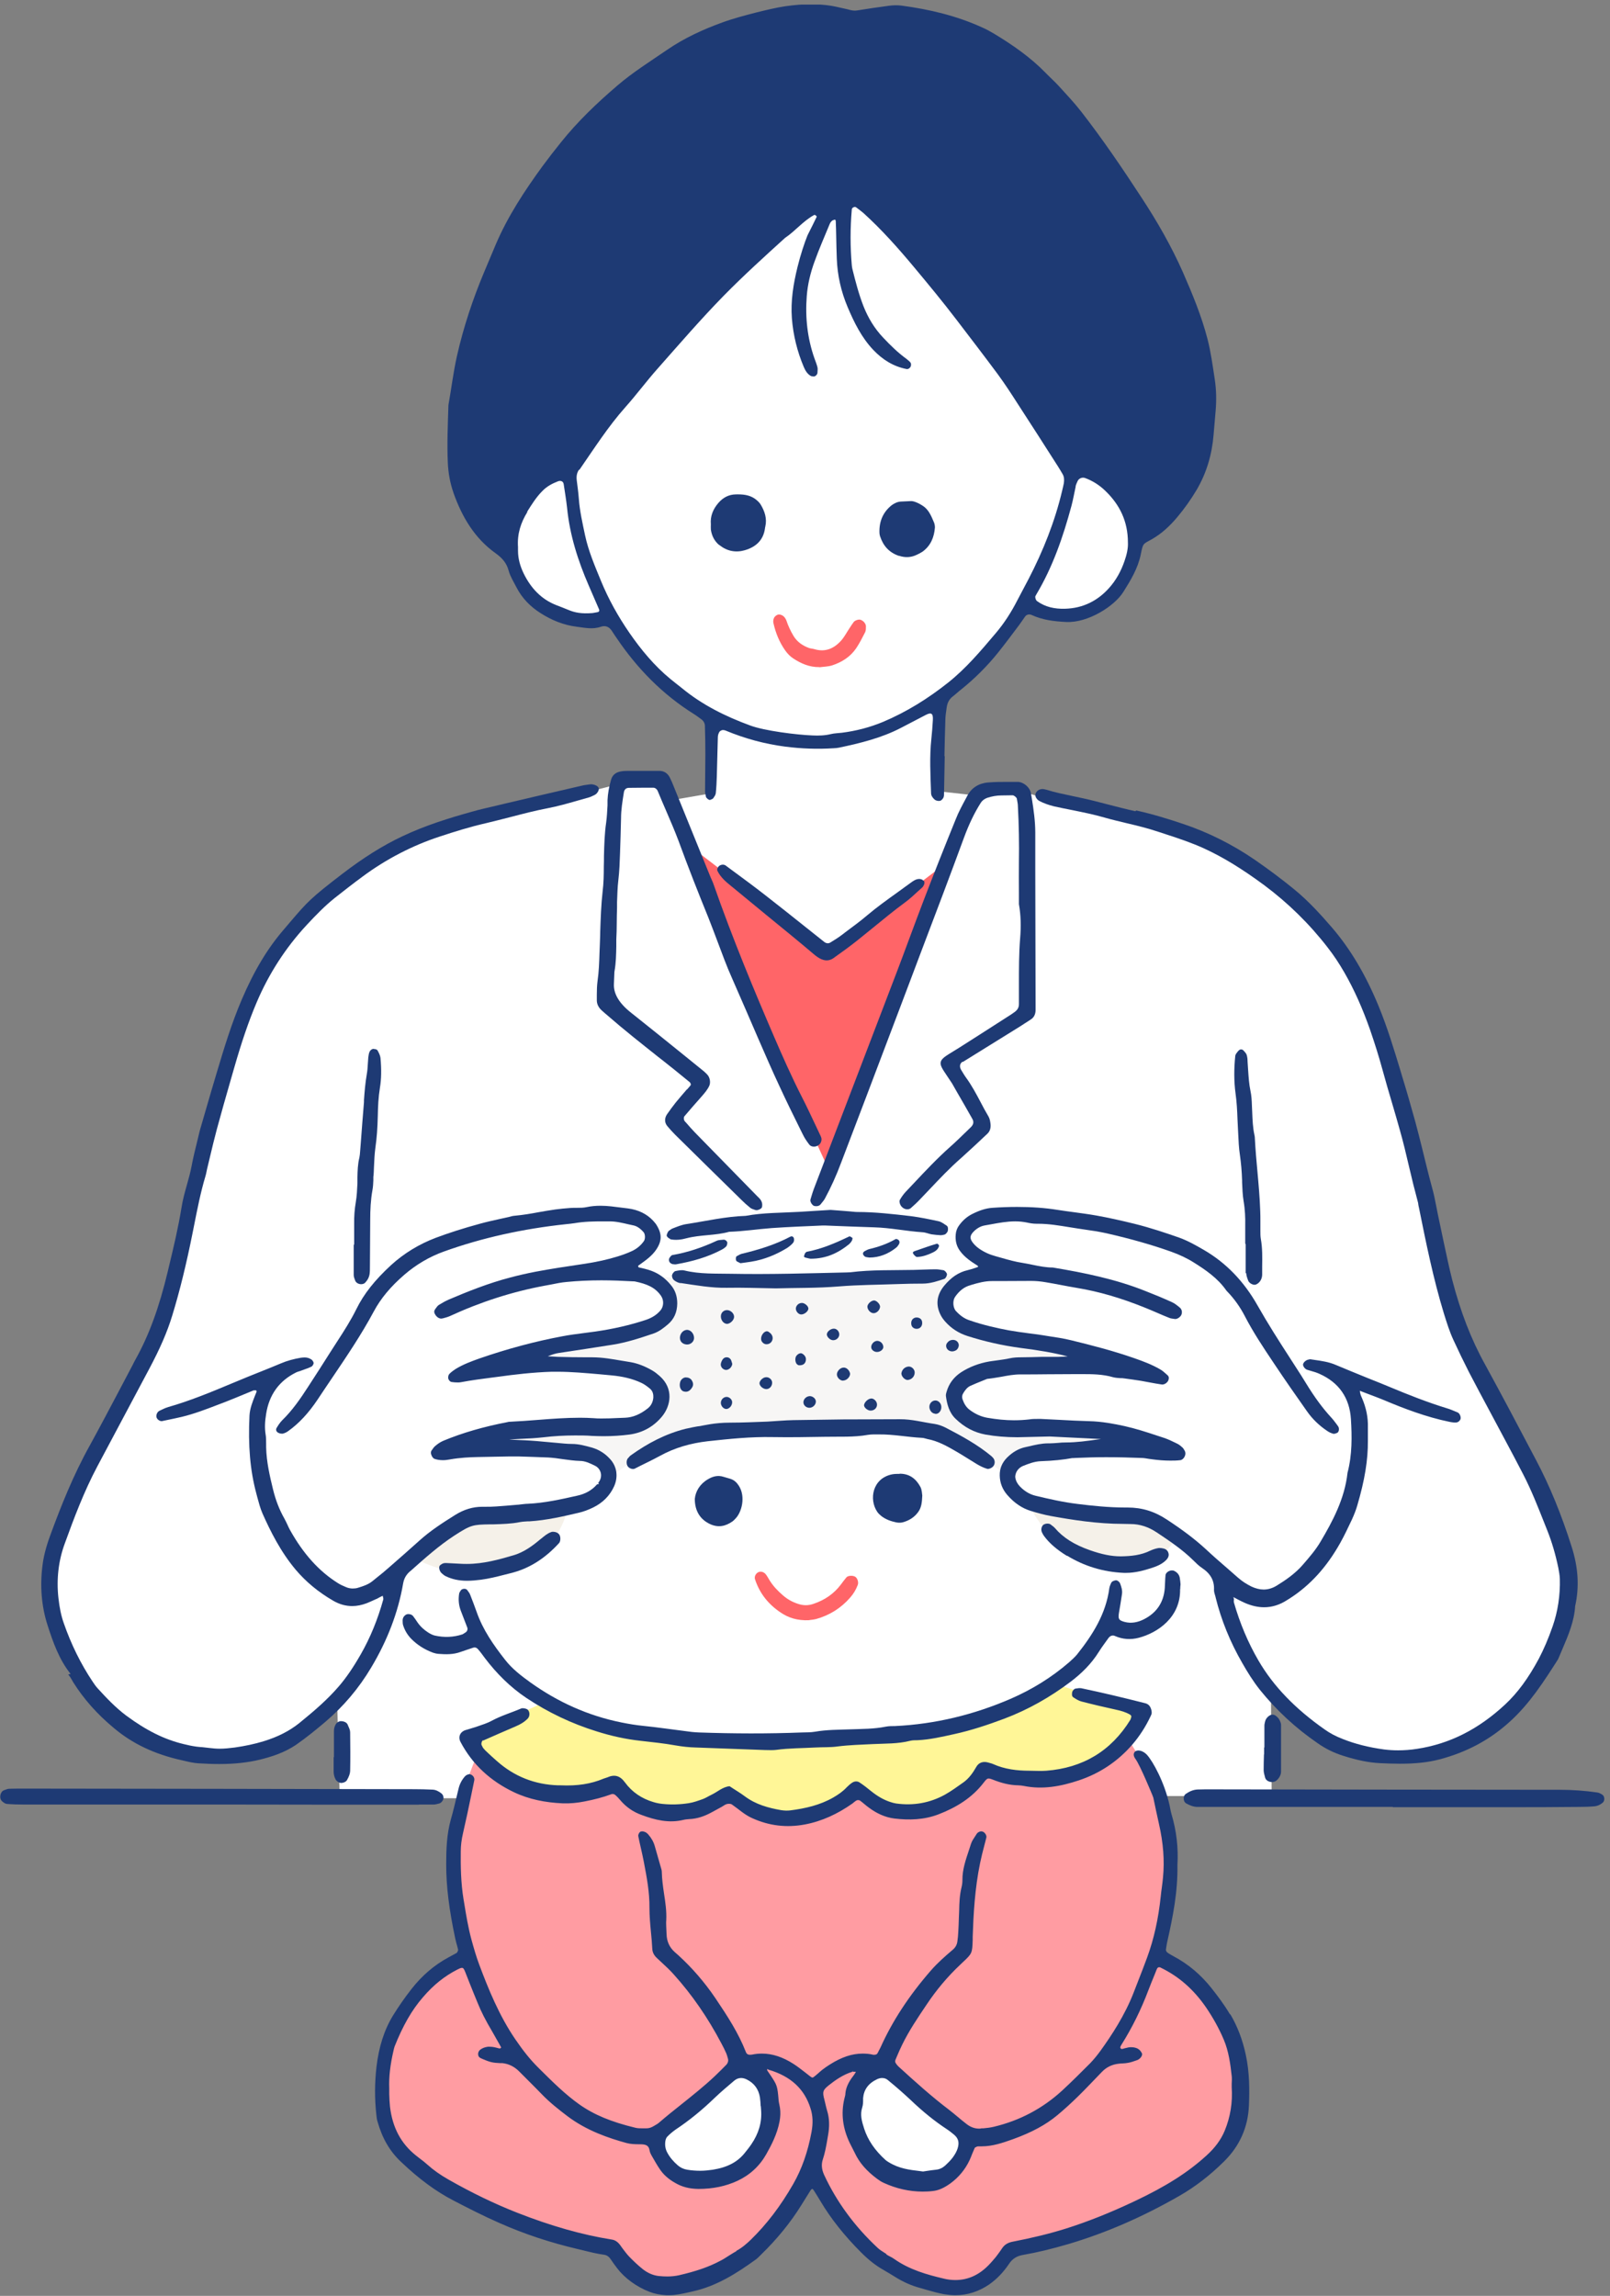
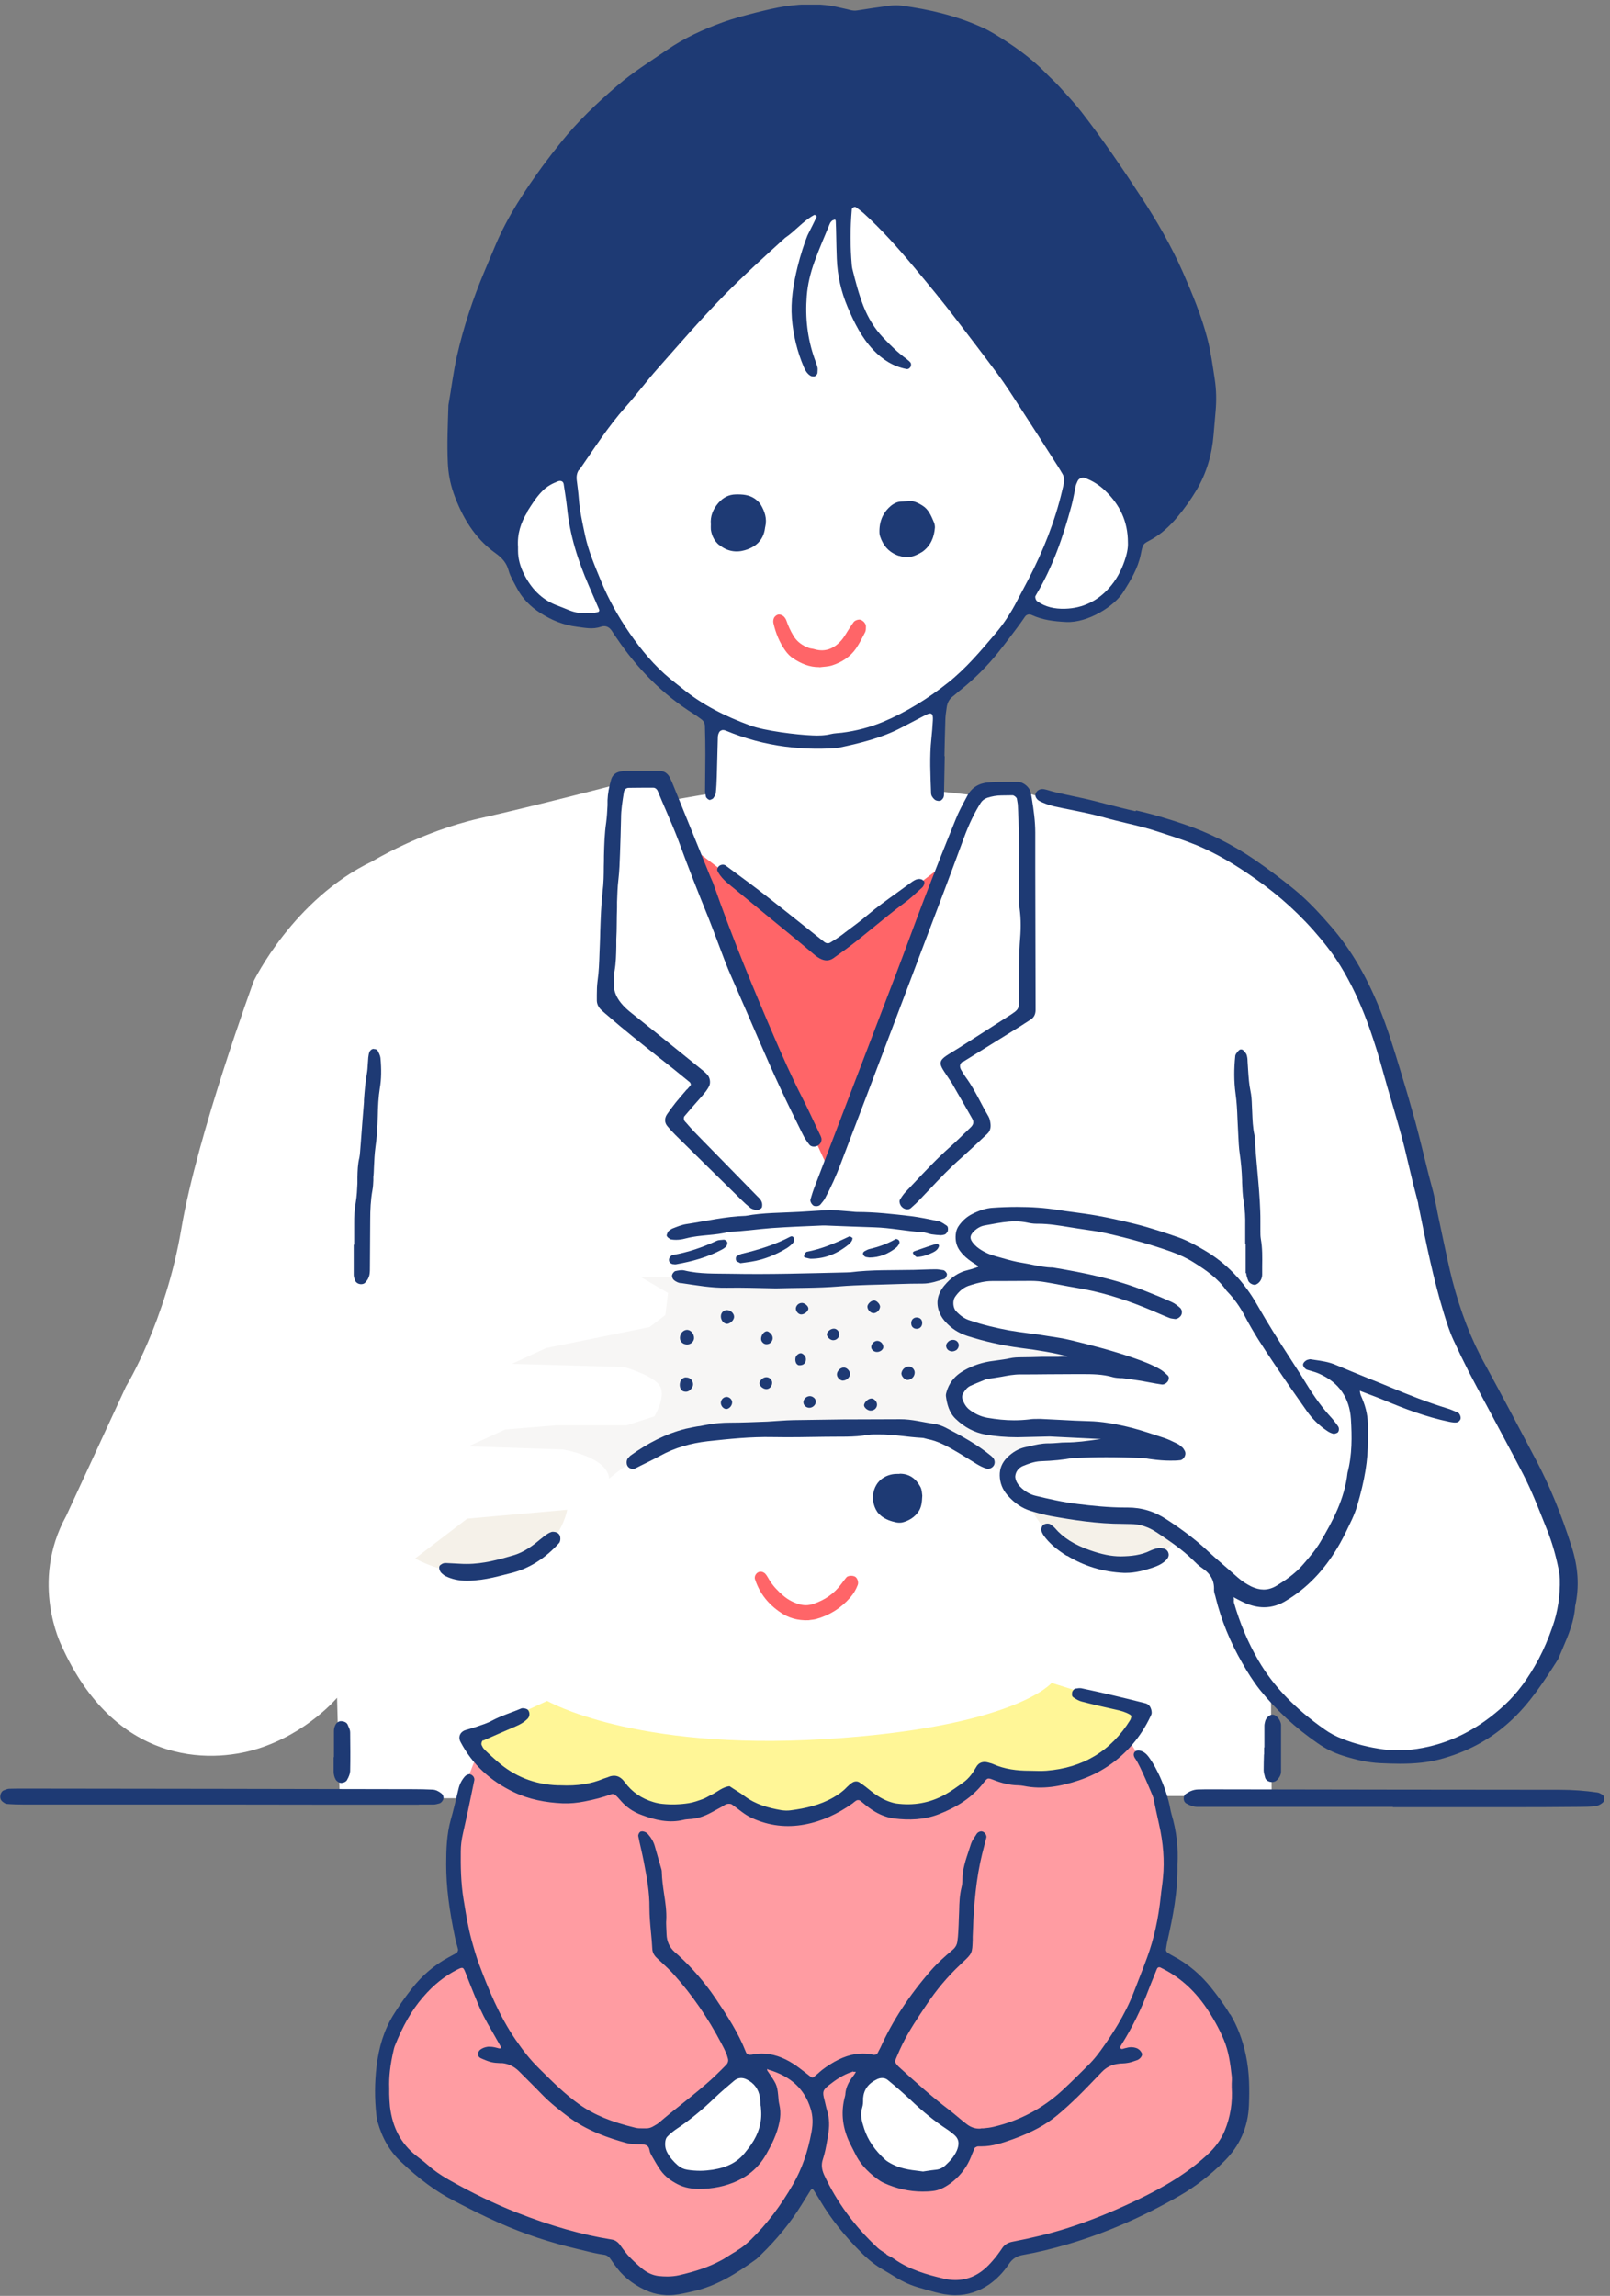
<svg xmlns="http://www.w3.org/2000/svg" viewBox="0 0 141 201" fill="none">
  <rect x="0" y="0" width="141" height="201" fill="#808080" stroke="none" />
  <g clip-path="url(#clip0_1263_980)">
    <path d="M29.754 157.487L29.519 148.637C29.519 148.637 26.941 151.726 22.579 153.095C18.217 154.463 10.026 154.398 5.391 144.075C5.391 144.075 2.591 138.536 5.794 132.723L11.042 121.37C11.042 121.37 14.506 115.727 15.886 107.554C17.266 99.382 22.227 85.879 22.227 85.879C22.227 85.879 25.704 78.697 32.592 75.413C32.592 75.413 36.824 72.819 42.007 71.646C47.189 70.473 54.208 68.635 54.208 68.635L56.929 68.088L58.361 69.248L58.7 70.069L61.903 69.521L62.112 63.304C62.112 63.304 58.908 61.453 53.387 53.933C53.387 53.933 50.119 55.575 46.499 52.434C42.879 49.293 44.39 39.987 44.39 39.987L76.044 10.478L95.55 27.096L98.819 41.864L99.496 47.26C99.496 47.26 97.517 57.582 89.743 52.656C89.743 52.656 86.748 57.374 81.839 61.128L82.047 69.261L85.12 69.6L88.597 68.987L92.074 70.082C92.074 70.082 102.23 71.789 107.751 74.657C113.272 77.524 117.231 83.676 119.275 86.961C121.32 90.245 124.054 102.888 124.054 102.888L126.919 114.997L129.718 121.214L135.786 133.244C135.786 133.244 138.508 138.445 136.125 144.049C133.742 149.654 126.437 153.147 126.437 153.147C126.437 153.147 118.663 155.467 113.624 150.892L111.306 147.946L111.371 157.239H101.345L29.754 157.461V157.487Z" fill="white" />
    <path d="M41.772 153.616L40.444 157.044L39.494 162.831L40.952 171.355L38.921 172.502L35.301 176.191L33.204 181.978L33.582 185.862L35.171 188.404C35.171 188.404 39.363 192.6 41.772 193.174C44.181 193.747 53.843 196.862 53.843 196.862C53.843 196.862 55.744 201.372 61.018 200.043C66.291 198.713 70.927 190.189 70.927 190.189L72.073 191.975C72.073 191.975 82.177 206.912 88.337 196.928C88.337 196.928 102.686 194.894 107.517 187.582C112.348 180.27 102.621 171.694 102.621 171.694L101.54 171.251C101.54 171.251 103.194 163.691 101.918 158.986C100.642 154.281 97.92 151.101 97.92 151.101L68.258 153.903L41.772 153.642V153.616Z" fill="#FF9CA2" />
    <path d="M53.335 129.464C53.335 129.464 57.138 126.049 61.539 125.554C65.94 125.059 76.956 124.772 76.956 124.772C76.956 124.772 82.126 123.899 88.18 129.269C88.18 129.269 87.308 126.922 98.233 126.336L97.165 125.398L89.613 125.072C89.613 125.072 83.636 125.215 83.545 122.673C83.454 120.132 89.704 119.584 89.704 119.584L96.097 119.037L92.139 117.799C92.139 117.799 84.873 116.782 83.948 115.961C83.024 115.14 82.438 113.472 83.532 112.65C84.626 111.829 84.964 111.503 84.964 111.503L79.118 112.142L56.096 111.79L58.505 113.198L58.27 115.127L56.89 116.183L47.827 118.02L44.833 119.402L54.638 119.676C54.638 119.676 57.307 120.419 57.815 121.383C58.323 122.348 57.307 124.003 57.307 124.003L54.872 124.785H48.713L44.246 125.15L41.03 126.623L49.273 126.896C49.273 126.896 53.179 127.509 53.348 129.438L53.335 129.464Z" fill="#F7F6F5" />
    <path d="M60.367 74.031L72.568 83.364L82.568 75.778L72.646 102.562C72.646 102.562 60.601 76.39 60.367 74.044V74.031Z" fill="#FF6568" />
    <path d="M36.343 136.437C36.343 136.437 38.856 137.884 41.746 137.767C44.637 137.65 48.778 136.203 49.676 132.175L43.491 132.723L40.913 132.957L36.343 136.45V136.437Z" fill="#F5F1E9" />
    <path d="M90.029 131.536C90.029 131.536 91.462 134.99 94.535 136.046C97.608 137.102 101.202 137.571 102.868 134.847L100.433 132.957L97.49 132.723L90.042 131.523L90.029 131.536Z" fill="#F5F1E9" />
    <path d="M47.892 148.924L40.874 152.156C40.874 152.156 43.647 156.809 48.413 156.979C48.413 156.979 51.864 157.265 53.856 156.066C53.856 156.066 56.799 161.345 63.713 157.083C63.713 157.083 69.664 162.192 74.99 156.457C74.99 156.457 80.537 162.296 86.149 154.815C86.149 154.815 96.123 159.52 99.86 149.771L92.1 147.333C92.1 147.333 88.87 151.244 72.164 152.26C55.458 153.277 47.918 148.911 47.918 148.911L47.892 148.924Z" fill="#FFF697" />
    <path d="M64.69 180.974L60.145 184.676L57.359 187.139C57.359 187.139 58.075 190.776 61.513 190.841C64.95 190.906 67.607 187.661 67.476 185.653C67.346 183.646 66.76 181.039 64.69 180.974Z" fill="white" />
    <path d="M79.794 182.916C79.794 182.916 78.232 180.779 77.334 180.844C76.435 180.909 75.003 182.525 75.003 182.525L74.807 186.292L77.594 190.515L81.357 191.101L83.688 189.798L85.055 187.074L79.808 182.916H79.794Z" fill="white" />
    <path d="M70.862 141.847C69.82 141.886 69.052 141.638 68.362 141.169C67.294 140.452 66.526 139.5 66.122 138.262C66.018 137.949 66.304 137.584 66.617 137.598C66.799 137.598 66.942 137.689 67.047 137.806C67.19 137.975 67.281 138.171 67.398 138.353C67.711 138.862 68.127 139.292 68.583 139.683C68.961 140.009 69.377 140.243 69.846 140.4C70.328 140.569 70.784 140.582 71.279 140.4C72.229 140.074 73.023 139.54 73.635 138.731C73.792 138.51 73.961 138.301 74.13 138.093C74.26 137.936 74.677 137.91 74.898 138.041C75.094 138.158 75.211 138.536 75.12 138.758C74.964 139.175 74.742 139.54 74.456 139.865C73.648 140.791 72.646 141.416 71.474 141.742C71.213 141.807 70.94 141.82 70.875 141.834L70.862 141.847Z" fill="#FF6568" />
    <path d="M71.747 58.404C70.888 58.417 70.146 58.091 69.456 57.635C69.195 57.465 68.948 57.205 68.766 56.944C68.258 56.227 67.932 55.419 67.737 54.559C67.698 54.415 67.724 54.22 67.789 54.089C67.854 53.959 68.023 53.829 68.153 53.803C68.297 53.777 68.479 53.842 68.596 53.933C68.713 54.024 68.818 54.181 68.87 54.324C69.026 54.793 69.234 55.236 69.482 55.654C69.807 56.201 70.289 56.527 70.862 56.735C71.018 56.787 71.188 56.787 71.344 56.84C72.294 57.113 73.05 56.774 73.675 56.071C73.961 55.745 74.156 55.354 74.404 54.989C74.521 54.806 74.638 54.624 74.768 54.454C74.873 54.311 75.198 54.207 75.354 54.259C75.615 54.337 75.849 54.611 75.836 54.858C75.836 55.015 75.836 55.197 75.771 55.341C75.524 55.823 75.276 56.318 74.977 56.761C74.469 57.504 73.727 57.974 72.893 58.247C72.542 58.364 72.151 58.364 71.773 58.417L71.747 58.404Z" fill="#FF6568" />
    <path d="M39.715 43.154C40.457 45.239 41.551 47.116 43.4 48.433C43.947 48.824 44.364 49.267 44.546 49.958C44.689 50.479 44.989 50.948 45.236 51.43C45.718 52.369 46.447 53.112 47.333 53.672C48.309 54.298 49.351 54.728 50.523 54.871C51.226 54.963 51.916 55.119 52.619 54.871C53.036 54.728 53.361 54.884 53.596 55.249C53.713 55.432 53.83 55.614 53.96 55.797C55.783 58.508 58.01 60.789 60.784 62.522C61.018 62.666 61.226 62.835 61.448 62.991C61.63 63.135 61.734 63.343 61.734 63.552C61.76 64.373 61.773 65.194 61.773 66.002C61.773 67.097 61.747 68.179 61.747 69.274C61.747 69.43 61.799 69.6 61.825 69.756C61.851 69.873 62.099 70.069 62.19 70.03C62.294 69.991 62.411 69.951 62.463 69.886C62.554 69.756 62.659 69.613 62.685 69.456C62.737 68.974 62.763 68.479 62.776 67.983C62.815 66.836 62.828 65.689 62.867 64.543C62.867 64.386 62.919 64.217 62.997 64.086C63.036 64.008 63.154 63.943 63.258 63.917C63.362 63.904 63.479 63.93 63.57 63.969C65.237 64.66 66.956 65.129 68.753 65.364C70.172 65.546 71.578 65.598 72.998 65.507C73.167 65.507 73.323 65.481 73.479 65.455C75.341 65.064 77.204 64.608 78.909 63.721C79.638 63.343 80.355 62.965 81.084 62.587C81.566 62.34 81.735 62.457 81.696 63.057C81.67 63.604 81.618 64.151 81.566 64.686C81.396 66.263 81.487 67.853 81.54 69.43C81.54 69.652 81.67 69.834 81.839 69.991C81.982 70.121 82.308 70.173 82.438 70.056C82.568 69.951 82.659 69.821 82.672 69.639C82.698 68.492 82.712 67.345 82.738 66.198C82.738 66.198 82.725 66.198 82.712 66.198C82.738 65.155 82.751 64.125 82.79 63.083C82.79 62.705 82.855 62.327 82.907 61.949C82.959 61.558 83.115 61.219 83.441 60.971C83.701 60.776 83.936 60.541 84.196 60.346C85.394 59.381 86.475 58.299 87.425 57.113C88.037 56.344 88.623 55.562 89.209 54.78C89.404 54.519 89.587 54.246 89.769 53.985C89.899 53.803 90.134 53.737 90.355 53.842C91.319 54.285 92.321 54.402 93.376 54.454C95.277 54.545 97.608 53.073 98.389 51.808C99.027 50.792 99.652 49.762 99.9 48.563C100.108 47.52 100.095 47.651 100.876 47.207C101.749 46.712 102.452 46.047 103.09 45.291C103.728 44.535 104.288 43.74 104.796 42.893C105.668 41.407 106.137 39.804 106.28 38.097C106.332 37.393 106.41 36.689 106.462 35.972C106.541 35.047 106.527 34.135 106.384 33.196C106.202 32.01 106.046 30.824 105.746 29.664C105.225 27.657 104.431 25.741 103.598 23.838C102.582 21.544 101.332 19.367 99.952 17.269C98.285 14.714 96.566 12.185 94.691 9.774C94.092 9.005 93.415 8.288 92.751 7.558C92.386 7.154 91.97 6.789 91.592 6.398C90.251 5.017 88.688 3.935 87.048 2.944C86.722 2.749 86.383 2.566 86.032 2.41C83.779 1.38 81.409 0.82 78.974 0.494C78.597 0.442 78.206 0.455 77.829 0.507C76.917 0.624 75.993 0.768 75.081 0.911C74.86 0.95 74.651 0.924 74.443 0.872C74.13 0.781 73.805 0.729 73.492 0.65C71.93 0.272 70.354 0.325 68.779 0.546C67.919 0.677 67.073 0.885 66.227 1.094C65.224 1.354 64.221 1.615 63.258 1.967C61.565 2.579 59.924 3.335 58.44 4.352C56.955 5.369 55.432 6.32 54.065 7.493C52.281 9.018 50.588 10.634 49.117 12.472C48.57 13.15 48.036 13.841 47.515 14.544C45.939 16.708 44.468 18.937 43.413 21.413C43.075 22.209 42.736 23.017 42.398 23.825C41.408 26.184 40.601 28.608 40.028 31.124C39.702 32.557 39.533 34.017 39.272 35.464C39.22 37.158 39.142 38.84 39.22 40.534C39.259 41.407 39.416 42.281 39.702 43.102L39.715 43.154ZM94.196 42.58C94.235 42.424 94.3 42.281 94.366 42.137C94.47 41.877 94.782 41.759 95.03 41.85C95.707 42.098 96.306 42.489 96.801 42.971C98.064 44.184 98.78 45.643 98.78 47.494C98.806 48.002 98.676 48.563 98.48 49.123C98.181 49.997 97.738 50.805 97.126 51.483C96.124 52.603 94.834 53.255 93.272 53.294C92.373 53.32 91.54 53.151 90.811 52.617C90.707 52.538 90.629 52.278 90.681 52.186C90.707 52.134 90.733 52.095 90.759 52.043C92.204 49.619 93.103 46.999 93.832 44.301C93.988 43.727 94.079 43.154 94.209 42.58H94.196ZM50.731 41.147C52.033 39.27 53.257 37.341 54.781 35.633C55.757 34.538 56.63 33.352 57.606 32.258C59.52 30.094 61.396 27.917 63.414 25.858C65.133 24.111 66.943 22.469 68.753 20.827C69.651 20.227 70.341 19.341 71.305 18.82C71.331 18.807 71.396 18.82 71.435 18.859C71.474 18.885 71.539 18.95 71.526 18.976C71.318 19.419 71.097 19.849 70.719 20.605C70.445 21.283 70.107 22.313 69.846 23.369C69.482 24.854 69.234 26.34 69.352 27.878C69.469 29.351 69.82 30.772 70.393 32.127C70.524 32.427 70.68 32.714 70.979 32.896C71.057 32.948 71.188 32.961 71.279 32.961C71.409 32.961 71.591 32.779 71.591 32.636C71.591 32.479 71.63 32.31 71.591 32.153C71.526 31.893 71.422 31.632 71.331 31.384C70.706 29.612 70.51 27.787 70.654 25.923C70.732 24.893 70.979 23.877 71.331 22.912C71.734 21.791 72.216 20.697 72.672 19.589C72.711 19.497 72.789 19.393 72.867 19.328C72.945 19.263 73.05 19.25 73.141 19.224C73.141 19.224 73.193 19.315 73.193 19.367C73.206 19.797 73.232 20.227 73.232 20.671C73.245 21.322 73.258 21.974 73.284 22.625C73.336 24.111 73.662 25.532 74.235 26.888C74.808 28.243 75.459 29.56 76.487 30.641C77.295 31.489 78.245 32.088 79.404 32.31C79.534 32.336 79.717 32.218 79.769 32.049C79.795 31.958 79.795 31.814 79.743 31.749C79.651 31.619 79.508 31.528 79.391 31.423C78.636 30.876 77.985 30.237 77.347 29.56C76.591 28.765 76.032 27.839 75.628 26.823C75.211 25.754 74.925 24.659 74.651 23.551C74.625 23.447 74.612 23.342 74.599 23.225C74.456 21.596 74.456 19.967 74.599 18.337C74.599 18.181 74.847 18.064 74.964 18.142C75.185 18.311 75.407 18.468 75.602 18.637C77.216 20.097 78.662 21.726 80.055 23.395C81.305 24.893 82.555 26.405 83.74 27.956C84.964 29.56 86.188 31.15 87.386 32.766C87.998 33.6 88.558 34.46 89.118 35.334C90.303 37.158 91.475 38.983 92.647 40.821C92.79 41.055 92.933 41.277 93.064 41.512C93.207 41.759 93.207 42.033 93.168 42.307C93.129 42.515 93.076 42.724 93.024 42.945C92.386 45.656 91.358 48.224 90.082 50.688C89.756 51.313 89.418 51.939 89.092 52.564C88.571 53.581 87.959 54.545 87.217 55.419C85.915 56.957 84.626 58.495 83.037 59.759C81.279 61.154 79.404 62.327 77.334 63.2C76.175 63.682 74.964 63.995 73.727 64.151C73.401 64.191 73.076 64.191 72.763 64.269C72.229 64.399 71.683 64.412 71.149 64.386C69.768 64.334 66.943 63.982 65.693 63.513C63.531 62.718 61.5 61.714 59.716 60.241C59.377 59.968 59.026 59.707 58.7 59.433C57.307 58.286 56.161 56.905 55.132 55.419C54.143 53.985 53.296 52.473 52.632 50.857C52.098 49.553 51.538 48.263 51.239 46.868C51.018 45.813 50.77 44.744 50.692 43.662C50.653 43.115 50.575 42.58 50.51 42.046C50.471 41.707 50.51 41.394 50.718 41.108L50.731 41.147ZM46.161 44.809C46.564 44.17 46.955 43.532 47.502 42.984C47.892 42.58 48.361 42.333 48.869 42.137C49.103 42.046 49.325 42.137 49.364 42.372C49.468 43.063 49.585 43.753 49.663 44.457C49.898 46.843 50.614 49.084 51.565 51.274C51.864 51.965 52.163 52.656 52.463 53.346C52.515 53.477 52.463 53.568 52.333 53.594C52.072 53.646 51.799 53.685 51.89 53.672C50.926 53.75 50.34 53.633 49.781 53.398C49.429 53.255 49.077 53.112 48.726 52.981C47.385 52.46 46.486 51.469 45.874 50.231C45.562 49.593 45.366 48.928 45.366 48.211C45.366 48.107 45.366 47.989 45.366 47.885C45.288 46.764 45.601 45.761 46.187 44.822L46.161 44.809Z" fill="#1E3A74" />
    <path d="M99.431 71.02C98.611 70.838 97.803 70.629 96.996 70.421C96.28 70.238 95.564 70.043 94.834 69.886C94.535 69.821 94.235 69.756 93.923 69.691C93.181 69.534 92.399 69.378 91.657 69.143L91.488 69.104C91.423 69.091 91.371 69.078 91.306 69.078C91.019 69.078 90.785 69.234 90.694 69.482C90.602 69.717 90.811 70.017 91.045 70.134C91.423 70.329 91.826 70.473 92.295 70.59C92.816 70.707 93.337 70.812 93.871 70.916C94.821 71.111 95.811 71.307 96.749 71.581C97.374 71.763 98.011 71.906 98.65 72.063C99.587 72.284 100.551 72.519 101.475 72.832L102.191 73.067C103.272 73.418 104.392 73.796 105.447 74.279C107.126 75.048 108.793 76.077 110.72 77.498C112.817 79.062 114.692 80.9 116.28 82.959C116.801 83.624 117.283 84.354 117.726 85.123C118.598 86.635 119.327 88.277 119.992 90.167C120.408 91.379 120.76 92.5 121.059 93.595C121.346 94.638 121.645 95.68 121.958 96.723C122.179 97.466 122.387 98.196 122.596 98.939C122.895 99.981 123.143 101.037 123.39 102.093C123.637 103.162 123.898 104.217 124.184 105.273C124.197 105.325 124.21 105.39 124.21 105.443L124.236 105.586L124.276 105.768C124.888 108.805 125.526 111.96 126.45 114.983C126.711 115.818 126.945 116.574 127.283 117.303C127.713 118.242 128.169 119.18 128.638 120.106C129.25 121.279 129.875 122.452 130.5 123.612L131.802 126.049C132.336 127.053 132.87 128.043 133.39 129.06C134.12 130.468 134.706 131.967 135.279 133.413L135.513 134C135.917 135.016 136.229 136.085 136.476 137.271C136.529 137.558 136.594 137.897 136.607 138.223C136.646 139.696 136.424 141.09 135.982 142.368C135.591 143.488 135.2 144.388 134.771 145.209C133.846 146.929 132.909 148.207 131.802 149.236C129.458 151.413 126.932 152.677 124.106 153.107C123.533 153.199 122.973 153.238 122.44 153.238C122.023 153.238 121.606 153.212 121.202 153.16C119.861 152.977 118.676 152.677 117.596 152.247C116.984 152.013 116.476 151.739 116.033 151.426C113.429 149.601 111.528 147.633 110.213 145.378C109.301 143.814 108.585 142.107 108.064 140.295C108.038 140.204 108.064 140.087 108.064 139.982L108.012 139.826C108.142 139.891 108.285 139.956 108.416 140.035C108.624 140.139 108.819 140.243 109.028 140.334C109.601 140.582 110.16 140.712 110.707 140.712C111.397 140.712 112.075 140.504 112.713 140.087L112.986 139.917C114.757 138.77 116.189 137.193 117.374 135.082C117.739 134.43 118.051 133.765 118.403 133.022C118.585 132.618 118.754 132.201 118.872 131.784C119.523 129.568 119.809 127.822 119.796 126.127V125.802C119.796 125.528 119.796 125.254 119.796 124.98C119.822 124.107 119.653 123.26 119.275 122.387C119.184 122.191 119.106 121.996 119.093 121.761L119.601 121.957C120.187 122.178 120.786 122.4 121.372 122.647C122.869 123.273 124.861 124.055 126.971 124.485C127.088 124.511 127.218 124.524 127.336 124.537H127.492C127.687 124.55 127.908 124.355 127.921 124.172C127.935 123.99 127.83 123.729 127.648 123.651L127.427 123.56C127.205 123.468 126.971 123.364 126.737 123.299C124.953 122.752 123.26 122.074 121.854 121.487C121.176 121.201 120.486 120.927 119.796 120.653C118.872 120.275 117.934 119.897 117.01 119.506C116.385 119.232 115.721 119.141 115.082 119.05L114.731 118.998L114.562 119.037C114.392 119.063 114.145 119.272 114.119 119.441C114.093 119.61 114.301 119.871 114.483 119.923L114.835 120.028C115.082 120.093 115.317 120.171 115.551 120.275C117.257 121.031 118.195 122.374 118.312 124.25C118.403 125.749 118.429 127.353 118.012 128.943C117.765 131.237 116.671 133.244 115.668 134.938C115.252 135.655 114.705 136.294 114.093 136.998C113.429 137.767 112.569 138.353 111.827 138.809C111.45 139.044 111.059 139.161 110.668 139.161C110.33 139.161 109.965 139.07 109.601 138.901C109.158 138.679 108.767 138.431 108.403 138.106L107.556 137.363C106.892 136.789 106.228 136.216 105.59 135.616C104.665 134.769 103.624 133.974 102.191 133.035C101.111 132.318 100.004 131.98 98.754 131.98H98.558C97.087 131.98 95.616 131.823 94.366 131.667C93.076 131.51 91.839 131.224 90.694 130.95C90.199 130.833 89.756 130.572 89.352 130.168C89.118 129.933 88.975 129.673 88.923 129.386C88.897 129.269 88.923 129.125 88.975 128.969C89.079 128.695 89.287 128.473 89.587 128.343C90.069 128.148 90.576 127.952 91.123 127.926C92.256 127.887 93.103 127.796 93.897 127.652C93.962 127.652 94.04 127.652 94.209 127.639C95.095 127.6 95.98 127.574 96.866 127.574C97.881 127.574 98.91 127.6 99.926 127.639C100.147 127.639 100.381 127.678 100.603 127.718L100.889 127.757C101.462 127.835 101.97 127.874 102.478 127.874C102.777 127.874 103.064 127.874 103.363 127.835C103.507 127.822 103.65 127.704 103.741 127.535C103.832 127.353 103.845 127.157 103.741 126.988C103.689 126.896 103.637 126.805 103.559 126.727C103.441 126.623 103.298 126.492 103.142 126.414L102.96 126.323C102.621 126.153 102.283 125.997 101.931 125.88L101.254 125.658C100.355 125.358 99.418 125.059 98.48 124.85C97.582 124.655 96.501 124.446 95.394 124.42C94.509 124.394 93.636 124.355 92.751 124.303C92.217 124.277 91.683 124.251 91.149 124.224H90.863C90.628 124.224 90.394 124.224 90.16 124.264C89.704 124.316 89.261 124.342 88.805 124.342C88.05 124.342 87.282 124.264 86.449 124.12C85.889 124.016 85.381 123.781 84.886 123.403C84.626 123.195 84.443 122.921 84.3 122.517C84.235 122.335 84.248 122.152 84.352 121.983C84.534 121.67 84.73 121.448 84.977 121.331C85.316 121.175 85.68 121.031 86.032 120.888L86.449 120.718C86.865 120.679 87.282 120.601 87.686 120.536C88.233 120.432 88.792 120.327 89.352 120.327C90.147 120.327 90.928 120.327 91.722 120.314C92.543 120.314 93.35 120.301 94.17 120.301H94.756C95.603 120.301 96.566 120.301 97.491 120.575C97.699 120.627 97.907 120.64 98.116 120.653C98.233 120.653 98.363 120.653 98.48 120.679C98.962 120.744 99.444 120.81 99.926 120.888C100.212 120.94 100.486 120.992 100.772 121.044C101.072 121.096 101.384 121.161 101.775 121.214C101.931 121.214 102.087 121.148 102.217 121.005C102.309 120.914 102.361 120.77 102.361 120.64C102.361 120.536 102.322 120.458 102.256 120.406L102.113 120.275C101.957 120.132 101.788 119.988 101.605 119.884C100.889 119.467 100.121 119.18 99.34 118.907C97.478 118.255 95.59 117.773 93.832 117.343C93.142 117.173 92.438 117.069 91.748 116.965L91.254 116.886C90.876 116.821 90.485 116.782 90.108 116.73C89.522 116.652 88.936 116.574 88.35 116.469C87.386 116.287 86.11 116.013 84.886 115.583C84.456 115.44 84.092 115.179 83.727 114.788C83.454 114.501 83.415 113.876 83.636 113.55C84.001 113.015 84.443 112.663 84.977 112.52L85.133 112.468C85.68 112.311 86.24 112.155 86.865 112.155H87.464C87.881 112.155 90.303 112.142 90.303 112.142C90.72 112.142 91.149 112.181 91.592 112.259C92.048 112.338 92.504 112.416 92.959 112.507C93.415 112.598 93.871 112.676 94.326 112.755C96.215 113.067 98.155 113.628 100.251 114.475C100.629 114.631 101.019 114.788 101.397 114.957C101.723 115.101 102.035 115.231 102.361 115.361C102.478 115.414 102.608 115.44 102.738 115.453L102.921 115.479C103.142 115.479 103.415 115.27 103.48 115.062C103.546 114.84 103.494 114.632 103.337 114.488C103.077 114.267 102.868 114.11 102.647 114.006C101.905 113.667 101.15 113.354 100.381 113.054C97.738 111.986 94.939 111.425 92.204 110.969C91.605 110.969 91.019 110.852 90.446 110.734C90.147 110.669 89.86 110.617 89.561 110.565C88.949 110.474 88.337 110.304 87.751 110.135L87.191 109.978C86.657 109.835 86.175 109.613 85.746 109.314C85.524 109.157 85.329 108.975 85.186 108.779C84.899 108.401 84.938 108.141 85.316 107.776C85.602 107.502 85.928 107.333 86.266 107.28L86.774 107.189C87.477 107.059 88.194 106.928 88.91 106.928C89.287 106.928 89.626 106.968 89.951 107.033C90.186 107.085 90.459 107.137 90.785 107.137H90.928C91.839 107.137 92.764 107.293 93.649 107.437C93.936 107.489 94.912 107.632 94.912 107.632C95.576 107.724 96.254 107.828 96.905 107.971C99.131 108.48 100.928 109.001 102.543 109.574C103.311 109.848 103.975 110.161 104.587 110.552C105.538 111.151 106.632 111.881 107.387 112.963C107.413 113.002 107.452 113.041 107.504 113.094C108.103 113.719 108.611 114.436 109.002 115.192C109.731 116.6 110.564 117.864 111.58 119.376C112.517 120.783 113.481 122.165 114.457 123.547C114.939 124.237 115.538 124.811 116.241 125.28C116.359 125.358 116.528 125.463 116.788 125.528C116.879 125.528 116.971 125.502 117.062 125.463C117.153 125.437 117.218 125.358 117.244 125.254C117.283 125.124 117.257 124.967 117.192 124.876L117.062 124.694C116.905 124.485 116.762 124.29 116.58 124.094C115.838 123.286 115.148 122.361 114.366 121.083L113.963 120.432L112.973 118.894C112.009 117.408 111.02 115.857 110.134 114.293C108.949 112.194 107.387 110.565 105.434 109.431C104.757 109.04 104.053 108.636 103.298 108.362C102.074 107.932 100.746 107.489 99.392 107.15C98.168 106.85 97.061 106.603 96.032 106.42C95.368 106.303 94.691 106.212 94.014 106.12C93.558 106.055 93.09 106.003 92.634 105.925C91.501 105.742 90.329 105.664 89.079 105.664C88.35 105.664 87.633 105.69 86.904 105.742C86.358 105.782 85.811 105.951 85.159 106.277C84.717 106.498 84.339 106.811 84.014 107.254C83.831 107.489 83.727 107.763 83.701 108.062C83.649 108.623 83.766 109.105 84.079 109.522C84.482 110.07 85.003 110.422 85.602 110.8C85.641 110.826 85.667 110.878 85.654 110.917L85.433 110.995C85.199 111.073 84.964 111.151 84.73 111.204C83.948 111.386 83.297 111.829 82.672 112.585C82.021 113.393 81.93 114.254 82.386 115.14C82.477 115.322 82.607 115.505 82.777 115.7C83.297 116.287 83.948 116.717 84.73 116.965C86.24 117.447 87.803 117.799 89.365 118.007C91.019 118.216 92.308 118.437 93.506 118.75C93.233 118.763 92.946 118.789 92.673 118.789H91.266C90.707 118.815 90.134 118.815 89.483 118.828C89.131 118.828 88.766 118.841 88.415 118.92C88.076 118.998 87.725 119.037 87.386 119.089C87.139 119.128 86.891 119.154 86.644 119.193C85.746 119.35 84.912 119.663 84.183 120.132C83.545 120.549 83.102 121.122 82.894 121.865C82.855 121.983 82.829 122.1 82.842 122.23C82.933 122.908 83.115 123.664 83.688 124.211C84.469 124.967 85.329 125.411 86.305 125.593C87.191 125.749 88.102 125.828 89.105 125.828C89.313 125.828 91.931 125.762 91.931 125.762L96.423 125.984L96.123 126.023C95.212 126.153 94.287 126.284 93.35 126.284C93.115 126.284 92.881 126.297 92.647 126.323C92.412 126.336 92.191 126.362 91.957 126.362H91.813C91.227 126.362 90.668 126.492 90.121 126.623L89.769 126.701C89.196 126.831 88.675 127.131 88.18 127.626C87.751 128.069 87.542 128.578 87.555 129.177C87.568 129.829 87.79 130.389 88.219 130.885C88.832 131.589 89.509 132.045 90.277 132.279C90.889 132.462 91.449 132.618 92.022 132.723C93.897 133.061 96.097 133.413 98.376 133.413C98.493 133.413 99.014 133.426 99.014 133.426C99.822 133.426 100.577 133.674 101.319 134.169C102.413 134.899 103.546 135.655 104.522 136.62C104.744 136.841 104.978 137.076 105.251 137.258C106.02 137.767 106.358 138.379 106.319 139.187C106.319 139.344 106.358 139.5 106.41 139.657C106.436 139.722 106.449 139.787 106.462 139.852C106.944 141.807 107.725 143.749 108.806 145.613C109.223 146.343 109.731 147.177 110.343 147.946C111.762 149.706 113.455 151.283 115.395 152.612C116.098 153.107 116.827 153.459 117.609 153.707C118.872 154.111 119.874 154.307 120.825 154.359C121.411 154.385 122.01 154.411 122.596 154.411C123.963 154.411 125.057 154.294 126.059 154.033C128.442 153.407 130.474 152.325 132.232 150.722C133.963 149.158 135.213 147.203 136.437 145.287C136.463 145.235 136.49 145.183 136.516 145.118L136.841 144.349C137.349 143.163 137.87 141.937 137.948 140.608C138.326 138.927 138.221 137.219 137.635 135.394C136.737 132.566 135.721 130.09 134.523 127.822C132.961 124.85 131.541 122.165 130.057 119.454C128.846 117.277 127.908 114.853 127.179 112.038C126.906 110.969 126.684 109.887 126.45 108.805C126.307 108.128 126.164 107.45 126.02 106.772C125.942 106.407 125.864 106.042 125.799 105.677C125.682 105.078 125.565 104.478 125.395 103.892C125.239 103.331 125.096 102.758 124.953 102.184L124.536 100.49C124.341 99.721 124.158 98.965 123.95 98.209C123.572 96.84 123.182 95.485 122.765 94.129L122.661 93.777C122.088 91.887 121.502 89.945 120.734 88.082C119.601 85.331 118.26 83.076 116.645 81.2C115.721 80.131 114.601 78.88 113.299 77.824C112.231 76.951 111.072 76.09 109.887 75.269C107.908 73.914 105.785 72.858 103.598 72.128C102.4 71.724 100.98 71.281 99.509 70.955L99.431 71.02Z" fill="#1E3A74" />
-     <path d="M5.977 146.591C6.094 146.734 6.198 146.903 6.289 147.06L6.406 147.268C7.331 148.741 8.503 150.071 10 151.309C11.615 152.664 13.542 153.577 15.886 154.098L16.172 154.163C16.55 154.255 16.954 154.346 17.344 154.372C17.969 154.411 18.594 154.437 19.22 154.437C20.548 154.437 21.694 154.307 22.735 154.059C23.738 153.811 24.884 153.459 25.925 152.756C26.863 152.104 27.748 151.374 28.504 150.735C30.079 149.393 31.433 147.803 32.514 145.978C33.934 143.606 34.871 141.142 35.301 138.653C35.379 138.21 35.548 137.897 35.861 137.61L36.03 137.467C37.215 136.411 38.426 135.329 39.78 134.443C41.252 133.492 41.408 133.479 42.918 133.453H43.231C43.986 133.426 44.767 133.413 45.535 133.257C45.744 133.218 45.965 133.205 46.187 133.192H46.343C47.853 133.101 49.364 132.749 50.692 132.436C51.096 132.345 51.512 132.188 51.942 131.98C52.801 131.563 53.426 130.924 53.791 130.103C54.156 129.269 54.025 128.369 53.413 127.718C52.971 127.235 52.463 126.923 51.864 126.74C51.252 126.571 50.692 126.414 50.08 126.414C49.65 126.414 49.221 126.362 48.778 126.323L47.619 126.219C47.254 126.18 46.877 126.154 46.512 126.127C46.174 126.101 45.835 126.088 45.496 126.075L44.728 126.036C44.728 126.036 44.663 126.036 44.624 126.023C44.923 126.01 45.236 125.984 45.535 125.971C46.239 125.945 46.929 125.906 47.632 125.828C48.504 125.723 49.39 125.671 50.367 125.671C50.861 125.671 51.356 125.671 51.838 125.71C52.176 125.723 52.515 125.736 52.853 125.736C53.661 125.736 54.403 125.684 55.119 125.593C56.278 125.437 57.242 124.902 57.984 124.003C58.752 123.065 59.013 121.566 57.776 120.471C57.567 120.288 57.346 120.106 57.111 119.975C56.46 119.597 55.835 119.363 55.249 119.259C54.989 119.22 54.729 119.167 54.455 119.128C53.622 118.985 52.762 118.828 51.838 118.828H51.343C50.51 118.828 49.676 118.815 48.843 118.789L47.971 118.737L48.075 118.698C48.348 118.594 48.648 118.49 48.934 118.451C50.497 118.216 52.046 117.981 53.609 117.734C54.872 117.538 56.044 117.147 57.242 116.743C57.736 116.574 58.153 116.235 58.505 115.935C59.039 115.479 59.299 114.879 59.312 114.123C59.312 113.498 59.143 112.976 58.778 112.533C58.27 111.908 57.711 111.503 57.046 111.256C56.682 111.125 56.304 111.034 55.927 110.956L55.874 110.826L56.07 110.682C56.578 110.317 57.111 109.939 57.476 109.392C57.997 108.61 57.984 107.984 57.437 107.15C57.385 107.085 57.333 107.02 57.216 106.889C56.656 106.277 55.901 105.912 54.989 105.795L54.455 105.729C53.843 105.651 53.218 105.56 52.593 105.56C52.163 105.56 51.76 105.599 51.395 105.677C51.109 105.742 50.809 105.742 50.484 105.742C50.301 105.742 50.119 105.742 49.937 105.756C49.507 105.782 49.064 105.834 48.635 105.886C48.153 105.951 47.671 106.042 47.202 106.12C46.512 106.251 45.809 106.368 45.106 106.433C44.923 106.446 44.754 106.485 44.585 106.538L43.765 106.72C43.192 106.85 42.632 106.968 42.072 107.124C40.535 107.541 39.298 107.945 38.178 108.362C36.694 108.923 35.379 109.731 34.259 110.748C32.814 112.077 31.85 113.302 31.212 114.606C30.73 115.583 30.131 116.522 29.545 117.421C29.337 117.734 29.142 118.046 28.933 118.372C28.295 119.389 27.644 120.393 26.993 121.396C26.303 122.465 25.6 123.482 24.715 124.342C24.519 124.537 24.363 124.785 24.22 125.02C24.181 125.085 24.168 125.176 24.194 125.241C24.22 125.332 24.298 125.411 24.402 125.45C24.48 125.489 24.571 125.515 24.715 125.515C24.727 125.515 24.741 125.515 24.753 125.515C24.923 125.476 25.092 125.398 25.235 125.293C26.186 124.616 27.019 123.716 27.814 122.53C28.217 121.918 28.634 121.305 29.038 120.705C30.314 118.815 31.642 116.86 32.736 114.814C33.335 113.693 34.207 112.637 35.418 111.595C36.447 110.708 37.619 110.018 38.895 109.561C42.202 108.375 45.77 107.58 49.559 107.176C49.82 107.15 50.067 107.124 50.327 107.085C51.161 106.942 52.007 106.929 52.801 106.929H53.4C53.973 106.929 54.546 107.072 55.106 107.202L55.471 107.28C55.783 107.346 56.07 107.541 56.356 107.867C56.513 108.036 56.526 108.454 56.395 108.649C56.122 109.04 55.757 109.34 55.328 109.535C54.937 109.718 54.533 109.861 54.117 109.992C53.244 110.265 52.255 110.487 51.109 110.656C49.689 110.865 48.296 111.073 46.916 111.334C46.174 111.477 45.418 111.647 44.689 111.842C42.775 112.338 40.9 113.094 39.311 113.771C39.012 113.902 38.712 114.071 38.439 114.241C38.322 114.319 38.244 114.423 38.1 114.632C38.035 114.723 37.983 114.866 38.1 115.062C38.231 115.296 38.439 115.44 38.647 115.44C38.647 115.44 38.791 115.414 38.803 115.414C38.999 115.361 39.194 115.309 39.377 115.231C42.085 113.98 44.885 113.081 47.71 112.559L48.27 112.455C48.713 112.364 49.169 112.272 49.624 112.233C50.575 112.142 51.577 112.09 52.671 112.09C53.609 112.09 54.546 112.129 55.497 112.181C55.549 112.181 55.588 112.181 55.627 112.194C56.617 112.403 57.385 112.69 57.906 113.472C58.153 113.85 58.127 114.371 57.854 114.71C57.528 115.101 57.099 115.375 56.552 115.557C55.171 116.013 53.687 116.352 52.137 116.574L51.252 116.691C50.575 116.782 49.898 116.86 49.234 116.991C46.864 117.434 44.429 118.086 41.981 118.933C41.33 119.167 40.561 119.441 39.871 119.871C39.689 119.989 39.507 120.132 39.35 120.288C39.259 120.393 39.233 120.575 39.259 120.692C39.285 120.81 39.416 120.979 39.559 120.992C39.728 121.018 39.91 121.031 40.08 121.031C40.184 121.031 40.288 121.031 40.392 121.005C41.291 120.836 42.189 120.718 43.101 120.601L43.608 120.536C45.015 120.34 46.655 120.145 48.309 120.093C48.478 120.093 48.648 120.093 48.817 120.093C50.054 120.093 51.304 120.21 52.515 120.314L53.505 120.406C54.533 120.497 55.393 120.705 56.148 121.057C56.382 121.162 56.63 121.331 56.929 121.579C57.203 121.813 57.229 122.139 57.216 122.374C57.177 122.752 57.02 123.065 56.747 123.286C56.083 123.82 55.419 124.094 54.742 124.12L54.078 124.146C53.622 124.172 53.153 124.185 52.697 124.185C52.463 124.185 52.215 124.185 51.981 124.159C51.59 124.133 51.187 124.12 50.796 124.12C49.585 124.12 48.361 124.211 47.176 124.303C46.33 124.368 45.496 124.433 44.65 124.472C44.585 124.472 44.533 124.472 44.468 124.498C42.358 124.902 40.509 125.437 38.816 126.14C38.543 126.258 38.309 126.427 38.113 126.597C37.996 126.688 37.931 126.805 37.788 127.001C37.71 127.118 37.736 127.287 37.775 127.366C37.814 127.496 37.918 127.665 38.048 127.718C38.27 127.796 38.517 127.835 38.791 127.835C38.999 127.835 39.194 127.809 39.403 127.77C40.288 127.613 41.16 127.574 41.825 127.561L44.585 127.509H45.431C46.213 127.535 47.111 127.561 48.023 127.6C48.439 127.626 48.856 127.678 49.273 127.744C49.767 127.809 50.275 127.887 50.783 127.9C51.239 127.9 51.656 128.096 52.124 128.33C52.385 128.461 52.554 128.695 52.619 128.969C52.684 129.269 52.593 129.581 52.385 129.829L52.463 129.907L52.281 129.959C51.838 130.468 51.265 130.794 50.523 130.95C49.129 131.263 47.684 131.589 46.2 131.654C46.004 131.654 45.809 131.693 45.614 131.706C45.483 131.719 45.353 131.745 45.223 131.745C44.624 131.797 44.038 131.849 43.439 131.888C43.127 131.914 42.814 131.915 42.489 131.915H42.228C41.421 131.915 40.639 132.149 39.884 132.618C38.803 133.296 37.697 134 36.72 134.886C35.848 135.668 34.962 136.45 34.077 137.219L33.53 137.689C33.361 137.832 33.178 137.975 32.996 138.119L32.644 138.405C32.267 138.718 31.824 138.862 31.355 139.005C31.199 139.057 31.043 139.07 30.887 139.07C30.691 139.07 30.496 139.031 30.314 138.953C30.066 138.849 29.819 138.744 29.598 138.601C27.931 137.558 26.564 136.033 25.405 133.961C25.313 133.804 25.248 133.648 25.17 133.479C25.079 133.296 25.001 133.114 24.897 132.931C24.467 132.175 24.142 131.341 23.907 130.377C23.634 129.256 23.334 127.991 23.308 126.701V126.427C23.308 126.127 23.308 125.828 23.256 125.541C23.178 125.033 23.191 124.485 23.308 123.781C23.569 122.113 24.441 120.901 25.899 120.171C26.017 120.106 26.16 120.067 26.29 120.028L26.681 119.884C26.876 119.819 27.084 119.741 27.267 119.65C27.371 119.597 27.488 119.415 27.462 119.298C27.436 119.167 27.319 119.037 27.215 118.985C27.058 118.894 26.889 118.842 26.681 118.842C26.564 118.842 26.459 118.855 26.342 118.868C25.73 118.972 25.144 119.128 24.597 119.363C24.011 119.611 23.425 119.845 22.839 120.08L21.733 120.523C21.225 120.731 20.73 120.94 20.222 121.149C18.451 121.891 16.615 122.647 14.74 123.182C14.558 123.234 14.376 123.312 14.193 123.403L13.972 123.508C13.803 123.586 13.672 123.807 13.698 124.029C13.711 124.211 13.933 124.42 14.167 124.42L14.597 124.329C15.04 124.238 15.482 124.146 15.925 124.042C17.006 123.781 18.061 123.377 19.076 122.986L19.792 122.713C20.326 122.504 20.86 122.282 21.394 122.061L22.214 121.722H22.423C22.423 121.722 22.501 121.774 22.462 121.865L22.319 122.217C22.11 122.752 21.889 123.299 21.85 123.912C21.72 126.545 21.902 128.721 22.449 130.754L22.527 131.054C22.657 131.537 22.787 132.032 22.983 132.488C23.673 134.039 24.571 135.851 25.899 137.428C26.785 138.471 27.853 139.37 29.181 140.139C29.715 140.452 30.275 140.608 30.848 140.608C31.264 140.608 31.694 140.517 32.111 140.36C32.371 140.256 32.631 140.139 32.879 140.022L33.009 139.969C33.009 139.969 33.126 139.904 33.295 139.813C33.439 139.735 33.504 139.722 33.517 139.709L33.556 139.865C33.556 139.865 33.582 139.982 33.569 140.022C33.087 141.768 32.423 143.384 31.603 144.818C30.939 145.978 30.327 146.877 29.676 147.633C28.699 148.767 27.592 149.732 26.225 150.84C25.352 151.544 24.324 152.065 23.087 152.443C22.279 152.69 21.459 152.86 20.561 152.99C20.053 153.055 19.636 153.095 19.245 153.095C18.933 153.095 18.634 153.068 18.321 153.029C18.126 153.003 17.93 152.99 17.748 152.964C17.566 152.951 17.37 152.938 17.188 152.912C16.811 152.86 16.446 152.782 16.081 152.69C14.389 152.286 12.8 151.491 11.042 150.188C10.104 149.484 9.31 148.637 8.581 147.842C8.399 147.646 8.242 147.425 8.099 147.203C7.071 145.665 6.224 143.945 5.586 142.107C5.352 141.455 5.209 140.725 5.117 139.904C4.935 138.249 5.117 136.633 5.677 135.121C6.472 132.931 7.344 130.598 8.529 128.369L13.06 119.858C14.024 118.046 14.649 116.6 15.079 115.192C15.743 113.028 16.329 110.643 16.876 107.893L16.993 107.307C17.279 105.873 17.566 104.387 17.995 102.966C18.035 102.836 18.061 102.706 18.087 102.575L18.139 102.328L18.386 101.298C18.581 100.477 18.777 99.656 18.998 98.835C19.389 97.401 19.792 95.967 20.209 94.533L20.509 93.491C21.16 91.223 21.772 89.424 22.462 87.795C23.529 85.266 25.014 82.972 26.85 80.991C27.709 80.066 28.465 79.297 29.311 78.619C30.118 77.98 30.939 77.342 31.772 76.729C33.816 75.217 36.095 74.031 38.517 73.236C39.78 72.819 41.147 72.389 42.58 72.063C43.296 71.894 43.999 71.711 44.715 71.529C45.77 71.255 46.864 70.968 47.958 70.76C48.843 70.59 49.715 70.343 50.575 70.095C50.913 70.004 51.252 69.899 51.59 69.808C51.695 69.782 51.799 69.73 51.903 69.678L52.046 69.613C52.203 69.547 52.346 69.391 52.411 69.222C52.45 69.117 52.45 69.026 52.411 68.948C52.333 68.791 52.02 68.661 51.747 68.661L51.538 68.687C51.33 68.713 51.122 68.739 50.926 68.791C48.648 69.313 46.382 69.847 44.103 70.382L43.4 70.551C42.684 70.721 41.955 70.877 41.252 71.085C39.428 71.594 37.28 72.245 35.249 73.21C33.53 74.018 31.811 75.1 29.975 76.507C27.201 78.632 26.902 78.984 25.483 80.639L24.884 81.343C23.438 83.011 22.253 84.98 21.173 87.508C20.274 89.607 19.623 91.77 18.998 93.856C18.66 94.977 18.334 96.097 18.009 97.218L17.696 98.3C17.592 98.652 17.488 98.991 17.41 99.343L17.253 99.995C17.084 100.672 16.915 101.363 16.785 102.054C16.68 102.627 16.524 103.175 16.368 103.735C16.186 104.374 16.003 105.039 15.899 105.703C15.613 107.463 15.196 109.236 14.779 110.943L14.701 111.282C13.946 114.449 13.047 116.913 11.849 119.05C11.771 119.193 11.693 119.337 11.628 119.48L10.391 121.826C9.558 123.403 8.724 124.98 7.865 126.545C6.406 129.164 5.339 131.875 4.492 134.169C4.18 134.99 3.854 135.981 3.724 137.024C3.49 138.862 3.633 140.621 4.154 142.25C4.649 143.788 5.169 145.274 6.185 146.552L5.977 146.591Z" fill="#1E3A74" />
-     <path d="M103.363 139.122C103.363 139.018 103.363 138.901 103.389 138.705C103.376 138.575 103.363 138.353 103.324 138.145C103.272 137.858 103.103 137.662 102.842 137.532C102.569 137.389 102.113 137.597 102.074 137.897C102.035 138.275 102.035 138.653 102.009 139.031C101.918 140.282 101.293 141.195 100.199 141.755C99.665 142.029 99.079 142.159 98.467 141.99C97.985 141.846 97.907 141.755 97.998 141.182C98.09 140.647 98.181 140.113 98.259 139.565C98.311 139.24 98.207 138.914 98.09 138.614C98.037 138.484 97.842 138.327 97.712 138.353C97.556 138.379 97.386 138.431 97.308 138.588C97.243 138.731 97.178 138.888 97.152 139.044C96.853 141.299 95.694 143.124 94.326 144.844C94.118 145.092 93.871 145.313 93.623 145.535C92.087 146.864 90.368 147.92 88.506 148.728C85.277 150.123 81.904 150.944 78.388 151.113C78.115 151.113 77.841 151.113 77.568 151.166C76.539 151.374 75.511 151.361 74.469 151.4C73.44 151.439 72.398 151.426 71.37 151.609C70.992 151.674 70.615 151.661 70.224 151.674C67.229 151.791 64.234 151.778 61.239 151.674C60.809 151.661 60.367 151.609 59.937 151.544C58.752 151.4 57.567 151.218 56.369 151.1C55.718 151.035 55.08 150.931 54.442 150.801C51.512 150.214 48.856 149.015 46.434 147.281C45.64 146.708 44.858 146.108 44.246 145.326C43.231 144.036 42.293 142.694 41.746 141.129C41.564 140.621 41.369 140.1 41.173 139.605C41.121 139.461 41.004 139.331 40.913 139.2C40.796 139.044 40.457 139.07 40.353 139.24C40.301 139.331 40.223 139.422 40.21 139.526C40.132 140.022 40.171 140.504 40.34 140.973C40.535 141.481 40.731 141.99 40.926 142.498C40.978 142.641 40.913 142.837 40.77 142.915C40.679 142.967 40.587 143.045 40.496 143.085C39.702 143.345 38.895 143.371 38.074 143.189C37.866 143.137 37.671 143.032 37.488 142.915C37.124 142.681 36.798 142.381 36.551 142.016C36.434 141.833 36.303 141.651 36.173 141.481C36.056 141.325 35.743 141.26 35.574 141.351C35.366 141.468 35.262 141.651 35.262 141.872C35.262 142.029 35.262 142.198 35.327 142.355C35.47 142.772 35.691 143.137 36.004 143.463C36.551 144.023 37.189 144.414 37.918 144.688C38.074 144.74 38.231 144.779 38.4 144.792C39.051 144.844 39.702 144.857 40.34 144.623C40.692 144.492 41.056 144.388 41.421 144.258C41.603 144.192 41.759 144.258 41.864 144.388C42.085 144.636 42.267 144.896 42.462 145.157C43.491 146.512 44.676 147.699 46.096 148.65C48.01 149.927 50.08 150.905 52.268 151.583C53.505 151.974 54.781 152.26 56.096 152.404C57.124 152.521 58.153 152.625 59.169 152.808C59.768 152.912 60.354 152.977 60.953 152.99C62.971 153.069 64.976 153.134 66.995 153.212C67.32 153.212 67.659 153.238 67.971 153.199C69.104 153.042 70.25 153.055 71.396 152.99C72.047 152.951 72.711 152.99 73.349 152.899C74.378 152.769 75.406 152.743 76.448 152.691C77.529 152.638 78.636 152.678 79.704 152.404C79.912 152.352 80.133 152.352 80.355 152.352C81.448 152.3 82.503 152.052 83.571 151.817C85.068 151.491 86.501 151.009 87.933 150.475C90.042 149.68 91.97 148.585 93.766 147.229C94.73 146.499 95.576 145.665 96.228 144.623C96.488 144.205 96.787 143.814 97.074 143.41C97.217 143.215 97.439 143.124 97.647 143.228C98.324 143.528 99.04 143.567 99.73 143.384C101.371 142.954 103.402 141.599 103.35 139.122H103.363Z" fill="#1E3A74" />
    <path d="M42.293 152.391C43.244 151.974 44.181 151.557 45.132 151.153C45.535 150.983 45.913 150.775 46.226 150.449C46.447 150.214 46.408 149.732 46.108 149.615C45.965 149.562 45.77 149.523 45.64 149.575C44.793 149.94 43.895 150.201 43.075 150.644C42.697 150.853 42.267 150.983 41.864 151.126C41.499 151.257 41.134 151.348 40.77 151.465C40.288 151.622 40.106 152.065 40.327 152.495C41.382 154.502 42.983 155.936 45.002 156.9C46.343 157.539 47.788 157.813 49.273 157.878C49.924 157.904 50.562 157.839 51.213 157.709C52.02 157.552 52.801 157.357 53.57 157.07C53.648 157.044 53.791 157.07 53.869 157.135C54.038 157.278 54.182 157.435 54.325 157.604C54.833 158.204 55.458 158.634 56.187 158.895C57.372 159.338 58.583 159.638 59.859 159.325C60.015 159.286 60.184 159.273 60.341 159.26C61.07 159.233 61.721 158.999 62.359 158.647C62.645 158.491 62.932 158.334 63.218 158.178C63.362 158.1 63.492 157.982 63.648 157.943C63.791 157.904 64 157.904 64.104 157.982C64.69 158.386 65.211 158.882 65.862 159.168C67.346 159.846 68.883 160.029 70.484 159.729C72.008 159.442 73.375 158.79 74.638 157.904C74.768 157.813 74.885 157.682 75.029 157.617C75.107 157.578 75.263 157.591 75.328 157.643C75.589 157.839 75.823 158.06 76.097 158.256C76.761 158.751 77.503 159.103 78.323 159.207C79.638 159.364 80.927 159.325 82.191 158.842C83.74 158.243 85.12 157.409 86.149 156.066C86.475 155.649 86.501 155.636 86.956 155.806C87.672 156.092 88.402 156.288 89.17 156.301C89.326 156.301 89.495 156.327 89.652 156.353C91.305 156.692 92.907 156.392 94.47 155.871C96.319 155.258 97.894 154.202 99.17 152.73C99.808 151.987 100.342 151.153 100.759 150.266C100.811 150.162 100.863 150.058 100.863 149.953C100.863 149.797 100.824 149.628 100.759 149.497C100.668 149.289 100.498 149.158 100.264 149.106C98.415 148.637 96.566 148.194 94.704 147.803C94.548 147.777 94.378 147.803 94.222 147.829C94.092 147.829 93.923 148.011 93.897 148.155C93.871 148.324 93.858 148.507 94.001 148.598C94.222 148.741 94.457 148.898 94.717 148.963C95.72 149.223 96.722 149.458 97.738 149.68C98.168 149.771 98.584 149.888 98.962 150.11C99.079 150.175 99.105 150.266 99.053 150.397C99.027 150.449 99.027 150.501 99.001 150.553C97.308 153.303 94.834 154.776 91.631 155.024C91.149 155.063 90.654 155.024 90.159 155.024C89.066 155.024 87.985 154.893 86.969 154.437C86.826 154.372 86.657 154.346 86.501 154.294C86.097 154.189 85.719 154.307 85.511 154.672C85.211 155.193 84.873 155.688 84.378 156.04C83.844 156.418 83.31 156.809 82.75 157.122C81.422 157.852 79.99 158.1 78.479 157.891C78.323 157.865 78.167 157.826 78.011 157.774C77.386 157.578 76.826 157.239 76.305 156.822C75.966 156.549 75.628 156.275 75.263 156.04C75.081 155.923 74.833 155.936 74.638 156.066C74.456 156.184 74.3 156.327 74.143 156.483C73.805 156.848 73.401 157.122 72.971 157.37C71.812 158.034 70.549 158.321 69.247 158.491C68.974 158.53 68.7 158.517 68.427 158.478C67.294 158.282 66.2 157.982 65.25 157.278C64.82 156.953 64.338 156.679 63.895 156.379C63.27 156.444 62.828 156.887 62.294 157.135C62.047 157.252 61.812 157.409 61.565 157.5C61.161 157.643 60.744 157.8 60.315 157.865C59.559 157.982 58.791 158.008 58.036 157.93C57.763 157.904 57.502 157.852 57.242 157.774C56.213 157.474 55.354 156.9 54.728 156.04C54.299 155.454 53.817 155.323 53.179 155.61C53.075 155.649 52.971 155.675 52.867 155.714C51.747 156.184 50.562 156.366 49.09 156.301C49.194 156.301 49.025 156.301 48.869 156.301C46.838 156.236 45.041 155.532 43.517 154.176C43.231 153.929 42.944 153.668 42.671 153.407C42.554 153.303 42.436 153.186 42.332 153.055C42.267 152.977 42.228 152.86 42.176 152.769C42.124 152.651 42.202 152.391 42.319 152.339L42.293 152.391Z" fill="#1E3A74" />
    <path d="M84.326 92.969L89.326 89.867C89.6 89.698 89.86 89.515 90.134 89.346L90.29 89.242C90.55 89.072 90.68 88.811 90.694 88.46C90.694 88.355 90.694 88.238 90.694 88.121L90.667 76.156C90.667 75.074 90.667 73.979 90.667 72.897C90.667 71.894 90.524 70.89 90.368 69.925L90.29 69.456C90.212 68.948 89.652 68.466 89.144 68.453H88.298C87.699 68.453 87.113 68.453 86.527 68.505C85.719 68.57 85.081 68.974 84.717 69.665L84.6 69.886C84.287 70.473 83.948 71.085 83.701 71.724C82.737 74.096 81.787 76.481 80.875 78.867C80.446 80.001 80.016 81.135 79.599 82.269C79.248 83.233 78.883 84.184 78.519 85.149L71.279 104.074C71.201 104.296 71.122 104.517 71.057 104.752L70.979 105.013C70.927 105.182 71.083 105.443 71.24 105.547C71.305 105.586 71.383 105.599 71.487 105.599C71.604 105.599 71.76 105.56 71.839 105.469L71.956 105.325C72.06 105.195 72.164 105.078 72.242 104.934C72.763 103.97 73.245 102.914 73.662 101.793L75.823 96.124C76.787 93.582 77.75 91.04 78.714 88.499C79.391 86.7 80.081 84.901 80.758 83.09C81.995 79.844 83.219 76.612 84.417 73.353C84.847 72.18 85.329 71.177 85.889 70.29C86.019 70.082 86.214 69.939 86.462 69.847C86.865 69.717 87.282 69.639 87.712 69.639C87.712 69.639 88.441 69.626 88.688 69.626C88.805 69.626 89.04 69.821 89.053 69.925L89.079 70.069C89.105 70.238 89.144 70.395 89.144 70.564C89.235 72.246 89.261 73.888 89.235 75.465C89.222 76.338 89.235 77.211 89.235 78.059V79.153C89.404 80.118 89.43 81.082 89.339 82.177C89.235 83.494 89.235 84.758 89.235 86.27V87.912C89.235 88.212 89.105 88.434 88.818 88.629L88.558 88.811L87.256 89.646C86.175 90.337 85.107 91.027 84.013 91.718L83.506 92.031C82.776 92.474 82.451 92.683 82.386 92.982C82.321 93.269 82.529 93.582 82.933 94.181L83.376 94.846L83.844 95.667C84.287 96.436 84.73 97.192 85.159 97.961C85.303 98.222 85.264 98.457 85.003 98.704L84.6 99.095C84.144 99.538 83.701 99.969 83.232 100.386C82.099 101.389 81.045 102.51 80.016 103.605L79.313 104.348C79.105 104.569 78.935 104.83 78.818 105.026C78.727 105.169 78.818 105.391 78.831 105.43C78.935 105.69 79.196 105.873 79.456 105.873C79.586 105.873 79.704 105.834 79.795 105.743C80.042 105.521 80.29 105.299 80.511 105.065L81.37 104.165C82.269 103.214 83.193 102.236 84.196 101.363C84.964 100.672 85.719 99.969 86.475 99.252C86.696 99.043 86.787 98.743 86.748 98.404C86.722 98.183 86.683 97.935 86.566 97.74C86.318 97.323 86.084 96.892 85.863 96.462C85.485 95.746 85.094 95.016 84.6 94.338C84.456 94.142 84.339 93.934 84.17 93.66C84.013 93.386 84.053 93.113 84.287 92.956L84.326 92.969Z" fill="#1E3A74" />
    <path d="M60.159 95.368C59.833 95.746 59.508 96.124 59.195 96.502C58.922 96.841 58.661 97.206 58.414 97.557C58.179 97.909 58.192 98.3 58.453 98.6C58.661 98.848 58.883 99.095 59.117 99.33C61.057 101.246 62.997 103.149 64.95 105.065C65.185 105.3 65.432 105.521 65.693 105.73C65.797 105.821 65.927 105.86 66.161 105.938C66.161 105.938 66.24 105.951 66.253 105.951C66.396 105.951 66.695 105.834 66.734 105.678C66.76 105.547 66.76 105.417 66.734 105.313C66.669 105.052 66.5 104.895 66.331 104.739L60.849 99.135C60.601 98.874 60.354 98.6 60.12 98.326L59.976 98.17C59.872 98.053 59.859 97.805 59.95 97.714C60.445 97.14 60.94 96.554 61.448 95.993C61.721 95.68 61.968 95.394 62.125 95.042C62.229 94.794 62.203 94.351 61.929 94.064C61.838 93.973 61.747 93.882 61.643 93.791L59.937 92.409C58.388 91.158 56.838 89.906 55.276 88.668C54.225 87.843 53.722 87 53.765 86.14C53.778 85.879 53.791 85.553 53.804 85.175C53.804 85.123 53.804 85.084 53.817 85.032C53.947 84.302 53.96 83.572 53.974 82.855V82.243C53.999 81.773 54.013 81.304 54.013 80.835C54.013 80.379 54.026 79.923 54.039 79.466V78.971C54.065 78.332 54.078 77.668 54.156 77.029C54.247 76.26 54.273 75.478 54.299 74.735C54.338 73.705 54.364 72.663 54.39 71.62C54.39 70.903 54.507 70.186 54.638 69.365C54.677 69.118 54.833 68.974 55.08 68.974C55.549 68.974 56.018 68.961 56.5 68.961C56.734 68.961 56.968 68.961 57.203 68.961C57.372 68.961 57.528 69.078 57.606 69.261C57.841 69.834 58.088 70.408 58.336 70.981C58.713 71.855 59.091 72.728 59.429 73.627C60.276 75.947 61.174 78.215 62.034 80.327C62.307 81.017 62.568 81.708 62.828 82.399C63.232 83.468 63.635 84.589 64.117 85.657C64.508 86.544 64.898 87.443 65.289 88.343C65.575 88.994 66.461 91.053 66.461 91.053C67.047 92.396 67.633 93.751 68.258 95.081C68.857 96.384 69.495 97.675 70.133 98.965L70.328 99.356C70.472 99.656 70.667 99.93 70.862 100.19C70.953 100.321 71.109 100.386 71.279 100.386C71.526 100.386 71.774 100.242 71.878 100.034C71.969 99.851 71.969 99.656 71.878 99.473L71.435 98.535C71.044 97.714 70.667 96.893 70.25 96.085C69.326 94.273 68.518 92.448 67.789 90.754C66.109 86.857 64.169 82.217 62.489 77.407C62.45 77.277 62.385 77.159 62.333 77.029L62.229 76.794L58.974 68.779C58.895 68.57 58.804 68.375 58.713 68.179C58.518 67.723 58.179 67.488 57.75 67.488H54.963C54.742 67.488 54.52 67.501 54.286 67.553C53.882 67.645 53.622 67.892 53.518 68.257C53.335 68.896 53.231 69.483 53.205 70.056V70.512C53.179 71.007 53.153 71.516 53.088 71.998C52.945 72.963 52.919 73.953 52.893 74.944C52.893 75.243 52.893 75.543 52.88 75.843C52.88 76.573 52.867 77.316 52.776 78.046C52.645 79.206 52.606 80.392 52.567 81.526C52.567 81.943 52.502 83.455 52.502 83.455C52.476 84.25 52.45 85.071 52.333 85.879C52.281 86.27 52.268 86.674 52.268 87.078V87.521C52.255 87.873 52.398 88.186 52.697 88.46C52.788 88.551 53.192 88.89 53.192 88.89C54.624 90.141 56.148 91.34 57.606 92.5L58.14 92.917C58.791 93.426 59.429 93.947 60.067 94.468L60.419 94.755C60.419 94.755 60.484 94.846 60.497 94.898C60.497 94.951 60.497 95.003 60.471 95.029L60.159 95.394V95.368Z" fill="#1E3A74" />
    <path d="M140.318 157.109C140.174 157.031 140.031 156.94 139.875 156.927C138.794 156.77 137.713 156.692 136.62 156.692C126.424 156.692 116.228 156.666 106.045 156.653C105.668 156.653 105.277 156.653 104.9 156.666C104.509 156.679 104.157 156.835 103.845 157.057C103.584 157.239 103.611 157.748 103.897 157.891C104.183 158.047 104.483 158.178 104.821 158.191C105.251 158.191 105.694 158.191 106.124 158.191C111.41 158.191 116.697 158.191 121.984 158.191V158.217C125.252 158.217 128.52 158.217 131.802 158.217C133.976 158.217 136.164 158.217 138.338 158.191C138.768 158.191 139.211 158.178 139.64 158.139C139.914 158.113 140.161 157.995 140.37 157.813C140.565 157.643 140.539 157.226 140.305 157.109H140.318Z" fill="#1E3A74" />
    <path d="M36.681 157.983C37.111 157.983 37.553 157.983 37.983 157.983C38.139 157.983 38.309 157.93 38.465 157.891C38.647 157.852 38.83 157.605 38.843 157.409C38.843 157.227 38.764 157.083 38.634 156.992C38.413 156.822 38.166 156.692 37.892 156.679C37.345 156.653 36.798 156.64 36.264 156.64C24.884 156.614 13.503 156.601 2.122 156.588C1.693 156.588 1.25 156.588 0.82 156.601C0.664 156.601 0.508 156.679 0.352 156.731C0.013 156.849 -0.104 157.448 0.182 157.696C0.299 157.8 0.456 157.917 0.599 157.93C1.081 157.969 1.576 157.983 2.07 157.983C7.839 157.983 13.62 157.983 19.389 157.983C25.157 157.996 30.939 157.996 36.707 157.996L36.681 157.983Z" fill="#1E3A74" />
    <path d="M55.002 127.652C54.846 127.822 54.833 128.213 55.002 128.408C55.145 128.578 55.432 128.656 55.588 128.578C56.317 128.2 57.059 127.861 57.776 127.47C59.091 126.74 60.497 126.349 61.968 126.179C63.87 125.971 65.758 125.775 67.672 125.815C69.195 125.841 70.719 125.814 72.255 125.788C73.505 125.762 74.768 125.841 76.005 125.619C76.318 125.567 76.656 125.58 76.982 125.58C78.245 125.567 79.469 125.814 80.732 125.88C80.888 125.88 81.045 125.945 81.214 125.984C82.138 126.153 82.946 126.61 83.753 127.079C84.365 127.431 84.951 127.822 85.563 128.187C85.85 128.356 86.136 128.499 86.448 128.591C86.566 128.63 86.774 128.552 86.891 128.46C87.178 128.252 87.178 127.822 86.943 127.6C86.904 127.561 86.865 127.522 86.826 127.483C85.602 126.466 84.209 125.71 82.802 124.98C82.516 124.837 82.191 124.72 81.878 124.668C80.849 124.524 79.847 124.237 78.805 124.25C77.229 124.25 76.474 124.263 74.899 124.263H74.065C72.542 124.29 71.018 124.303 69.482 124.329C68.727 124.342 67.958 124.42 67.203 124.459C66.109 124.498 65.028 124.55 63.935 124.55C62.567 124.55 61.63 124.798 61.304 124.85C61.148 124.85 60.211 125.046 60.054 125.085C58.283 125.528 56.708 126.362 55.236 127.418C55.145 127.483 55.08 127.574 55.015 127.652H55.002Z" fill="#1E3A74" />
    <path d="M58.687 108.492C59.182 108.597 59.677 108.532 60.145 108.401C61.37 108.088 62.646 108.18 63.857 107.841C65.107 107.802 66.344 107.606 67.594 107.515C69.065 107.411 70.537 107.359 71.995 107.293C72.099 107.293 72.216 107.293 72.32 107.293C73.74 107.346 75.146 107.411 76.565 107.45C77.985 107.489 79.378 107.789 80.784 107.88C81.058 107.893 81.305 108.01 81.579 108.062C81.852 108.101 82.112 108.128 82.386 108.141C82.49 108.141 82.594 108.115 82.711 108.088C82.816 108.075 82.998 107.867 83.011 107.737C83.037 107.567 83.037 107.385 82.894 107.293C82.672 107.15 82.438 106.968 82.191 106.915C81.396 106.746 80.602 106.576 79.782 106.472C78.219 106.29 76.644 106.107 75.068 106.107C74.847 106.107 74.638 106.068 74.417 106.055C73.87 106.016 73.336 105.964 72.737 105.925C71.865 105.977 70.94 106.042 70.016 106.094C68.44 106.185 66.852 106.159 65.302 106.446C63.557 106.498 61.851 106.902 60.133 107.163C59.69 107.228 59.299 107.398 58.895 107.554C58.791 107.593 58.713 107.671 58.622 107.723C58.583 107.75 58.531 107.789 58.505 107.841C58.453 107.932 58.414 108.023 58.388 108.128C58.362 108.245 58.557 108.427 58.687 108.453V108.492Z" fill="#1E3A74" />
    <path d="M59.612 112.325C60.953 112.52 62.294 112.768 63.661 112.742C65.028 112.716 66.383 112.768 67.945 112.794C69.651 112.742 71.565 112.781 73.466 112.624C75.211 112.481 76.943 112.481 78.688 112.416C79.391 112.39 80.107 112.377 80.81 112.377C81.474 112.377 82.086 112.168 82.711 111.96C82.816 111.921 82.946 111.673 82.933 111.556C82.933 111.438 82.737 111.217 82.62 111.204C82.412 111.178 82.191 111.125 81.982 111.125C81.331 111.125 80.68 111.165 80.016 111.178C78.167 111.217 76.318 111.152 74.469 111.386C74.365 111.399 74.248 111.386 74.143 111.399C70.771 111.477 67.385 111.582 64.013 111.517C62.659 111.49 61.291 111.556 59.95 111.23C59.703 111.165 59.403 111.23 59.143 111.282C59.026 111.321 58.882 111.503 58.856 111.634C58.83 111.777 58.908 111.973 59.013 112.064C59.169 112.194 59.39 112.312 59.599 112.338L59.612 112.325Z" fill="#1E3A74" />
    <path d="M32.71 91.822H32.684C32.553 91.848 32.423 91.953 32.371 92.07C32.306 92.2 32.28 92.37 32.254 92.578C32.241 92.761 32.228 92.943 32.215 93.126C32.202 93.425 32.176 93.738 32.124 94.038C31.993 94.794 31.928 95.563 31.876 96.319V96.488C31.772 97.714 31.681 98.939 31.59 100.151L31.538 100.803C31.525 100.985 31.512 101.168 31.473 101.35C31.329 101.924 31.316 102.51 31.303 103.07V103.592C31.277 104.139 31.251 104.713 31.16 105.247C31.056 105.847 31.004 106.472 31.017 107.215V108.936C31.017 108.936 30.978 108.988 30.978 109.014V109.679C30.978 110.33 30.978 110.969 30.978 111.621C30.978 111.777 31.03 111.92 31.108 112.116C31.186 112.325 31.433 112.429 31.629 112.429C31.772 112.429 31.902 112.377 31.98 112.298C32.202 112.064 32.332 111.803 32.371 111.516C32.397 111.321 32.397 111.125 32.397 110.852L32.423 106.772C32.423 105.938 32.462 105.052 32.618 104.191C32.671 103.918 32.684 103.631 32.697 103.344V103.044C32.736 102.771 32.736 102.497 32.749 102.21C32.775 101.624 32.801 101.024 32.879 100.451C32.996 99.643 33.061 98.782 33.087 97.674C33.1 96.892 33.139 96.058 33.27 95.25C33.4 94.481 33.413 93.621 33.322 92.617C33.296 92.396 33.178 92.174 33.074 91.979C33.022 91.874 32.866 91.835 32.71 91.835V91.822Z" fill="#1E3A74" />
    <path d="M80.823 77.042C80.745 77.003 80.667 76.963 80.524 76.951C80.224 76.951 80.003 77.107 79.769 77.276C79.378 77.563 78.987 77.85 78.584 78.137C77.711 78.762 76.8 79.414 75.966 80.118C75.341 80.652 74.677 81.134 74.013 81.63L73.779 81.812C73.44 82.073 73.063 82.307 72.698 82.529C72.633 82.568 72.568 82.581 72.49 82.581C72.398 82.581 72.294 82.542 72.203 82.477L70.432 81.069C69.325 80.183 68.206 79.297 67.086 78.423C66.07 77.628 65.041 76.872 64.013 76.116L63.557 75.777C63.479 75.725 63.401 75.699 63.297 75.699C63.179 75.699 63.049 75.751 62.958 75.83C62.88 75.908 62.763 76.103 62.828 76.234C63.101 76.807 63.583 77.211 64.052 77.589L64.182 77.693C65.159 78.501 66.135 79.297 67.112 80.105C68.531 81.265 69.963 82.425 71.357 83.611C71.487 83.715 71.63 83.819 71.773 83.897C71.982 84.015 72.203 84.08 72.398 84.08C72.594 84.08 72.802 84.015 72.971 83.897C73.766 83.337 74.456 82.829 75.081 82.334C75.537 81.969 75.979 81.604 76.435 81.239C77.36 80.483 78.31 79.701 79.287 78.984C79.677 78.697 80.042 78.358 80.407 78.019L80.771 77.693C80.849 77.615 80.901 77.511 80.954 77.381C80.954 77.355 80.954 77.211 80.954 77.185C80.954 77.146 80.836 77.068 80.797 77.055L80.823 77.042Z" fill="#1E3A74" />
    <path d="M109.145 111.464C109.145 111.673 109.223 111.868 109.314 112.116C109.392 112.325 109.679 112.481 109.874 112.481C109.887 112.481 109.991 112.455 110.004 112.455C110.173 112.377 110.317 112.246 110.395 112.103C110.486 111.96 110.538 111.764 110.538 111.582C110.538 111.347 110.538 111.113 110.538 110.865C110.551 110.083 110.564 109.262 110.421 108.467C110.382 108.245 110.382 108.01 110.382 107.776V106.916C110.382 106.629 110.382 106.329 110.369 106.042C110.33 104.869 110.225 103.696 110.121 102.549C110.03 101.598 109.952 100.659 109.9 99.708C109.9 99.591 109.887 99.473 109.861 99.369C109.718 98.717 109.692 98.04 109.666 97.375L109.639 96.775C109.626 96.345 109.6 95.902 109.509 95.485C109.392 94.924 109.353 94.338 109.314 93.778L109.262 92.982C109.262 92.787 109.249 92.604 109.197 92.409C109.171 92.266 109.067 92.148 108.91 91.979C108.858 91.914 108.78 91.874 108.689 91.874C108.598 91.874 108.52 91.914 108.402 92.057C108.311 92.174 108.194 92.305 108.181 92.448C108.064 93.582 108.064 94.69 108.207 95.733C108.311 96.475 108.35 97.231 108.376 97.961L108.441 99.291C108.468 99.877 108.494 100.49 108.585 101.089C108.689 101.806 108.754 102.549 108.78 103.344V103.501C108.806 104.048 108.819 104.609 108.91 105.143C109.04 105.899 109.067 106.655 109.054 107.228V108.858C109.054 108.858 109.067 108.91 109.093 108.923V109.548C109.093 110.187 109.093 110.826 109.093 111.464H109.145Z" fill="#1E3A74" />
    <path d="M78.792 129.034C78.571 129.034 78.362 129.034 78.141 129.073C76.409 129.412 76.084 131.263 76.826 132.357C76.917 132.488 77.034 132.605 77.164 132.709C77.555 133.022 78.011 133.179 78.492 133.283C78.701 133.322 78.935 133.322 79.13 133.257C79.651 133.1 80.107 132.814 80.433 132.344C80.693 131.966 80.745 131.549 80.771 130.937C80.745 130.78 80.745 130.428 80.602 130.168C80.224 129.464 79.638 129.008 78.779 129.021L78.792 129.034Z" fill="#1E3A74" />
-     <path d="M64 129.477C63.791 129.412 63.583 129.36 63.375 129.295C62.867 129.126 62.411 129.256 61.981 129.517C61.278 129.934 60.914 130.572 60.849 131.224C60.849 132.306 61.343 133.036 62.177 133.427C62.906 133.766 63.544 133.622 64.156 133.192C64.247 133.127 64.312 133.049 64.39 132.97C64.963 132.41 65.315 131.041 64.716 130.09C64.534 129.803 64.312 129.582 63.987 129.477H64Z" fill="#1E3A74" />
    <path d="M93.441 136.189C94.951 137.115 96.618 137.623 98.415 137.701H98.636C99.418 137.701 100.173 137.493 100.863 137.271C101.306 137.128 101.801 136.932 102.178 136.528C102.321 136.359 102.387 136.176 102.334 135.981C102.282 135.772 102.126 135.629 101.931 135.577C101.788 135.538 101.67 135.525 101.566 135.525C101.514 135.525 101.462 135.525 101.41 135.538C101.189 135.577 100.967 135.655 100.759 135.746C99.925 136.163 99.04 136.242 98.155 136.255C97.334 136.255 96.501 136.085 95.459 135.72C94.053 135.225 93.102 134.612 92.386 133.778C92.308 133.687 92.204 133.609 92.113 133.544L91.996 133.452C91.917 133.4 91.813 133.387 91.735 133.387C91.605 133.387 91.488 133.426 91.397 133.478C91.24 133.583 91.123 133.882 91.253 134.156C91.305 134.274 91.371 134.391 91.449 134.495C91.917 135.121 92.555 135.668 93.441 136.216V136.189Z" fill="#1E3A74" />
    <path d="M40.913 138.392C41.317 138.392 41.72 138.353 42.124 138.301C42.814 138.21 43.504 138.04 44.155 137.871L44.676 137.74C46.304 137.349 47.697 136.476 48.96 135.095C49.103 134.938 49.117 134.534 48.973 134.339C48.869 134.195 48.661 134.104 48.452 134.104C48.387 134.104 48.322 134.104 48.27 134.13C47.932 134.247 47.671 134.482 47.411 134.691L47.294 134.782C46.708 135.277 45.913 135.89 44.963 136.163C43.687 136.541 42.319 136.919 40.887 136.919C40.718 136.919 40.535 136.919 40.366 136.906L39.09 136.841C39.012 136.841 38.947 136.841 38.869 136.854C38.752 136.88 38.634 136.958 38.543 137.037C38.491 137.076 38.465 137.154 38.465 137.245C38.465 137.362 38.504 137.558 38.673 137.727C38.778 137.819 38.882 137.91 38.999 137.975C39.546 138.249 40.171 138.392 40.887 138.392H40.913Z" fill="#1E3A74" />
    <path d="M110.694 153.59C110.681 154.046 110.668 154.515 110.668 154.971C110.668 155.18 110.733 155.376 110.798 155.636C110.864 155.858 111.111 156.014 111.397 156.014C111.554 156.014 111.697 155.962 111.801 155.871C112.048 155.649 112.192 155.376 112.192 155.089C112.192 153.733 112.192 152.378 112.192 151.022C112.192 150.892 112.14 150.762 112.101 150.67C112.048 150.553 111.983 150.449 111.905 150.371C111.788 150.253 111.658 150.11 111.41 150.11C111.176 150.136 110.877 150.384 110.798 150.696C110.772 150.814 110.733 150.944 110.733 151.074C110.733 151.544 110.733 152.013 110.733 152.482V152.964C110.733 152.964 110.707 153.003 110.707 153.029V153.603L110.694 153.59Z" fill="#1E3A74" />
    <path d="M29.22 153.837C29.22 154.267 29.22 154.684 29.22 155.115C29.22 155.349 29.285 155.584 29.389 155.779C29.467 155.936 29.675 156.079 29.858 156.092H29.897C30.066 156.092 30.288 156.001 30.379 155.858C30.561 155.545 30.652 155.284 30.665 155.062C30.691 153.929 30.678 152.795 30.665 151.661C30.665 151.478 30.587 151.309 30.509 151.139L30.457 151.009C30.379 150.8 30.131 150.683 29.832 150.683H29.806C29.61 150.722 29.454 150.84 29.363 151.035C29.285 151.191 29.246 151.374 29.246 151.543C29.246 151.973 29.246 152.417 29.246 152.847V153.29C29.246 153.29 29.246 153.316 29.246 153.329V153.837H29.22Z" fill="#1E3A74" />
    <path d="M58.908 110.67C59.013 110.683 59.13 110.709 59.234 110.683C60.627 110.435 61.968 110.07 63.232 109.392C63.375 109.314 63.505 109.223 63.609 109.106C63.674 109.04 63.674 108.91 63.7 108.819C63.7 108.675 63.518 108.519 63.375 108.532C63.166 108.558 62.932 108.545 62.75 108.636C61.513 109.21 60.25 109.64 58.908 109.874C58.856 109.874 58.804 109.914 58.765 109.953C58.7 110.031 58.622 110.109 58.596 110.213C58.544 110.37 58.648 110.565 58.778 110.617C58.83 110.643 58.869 110.67 58.922 110.683L58.908 110.67Z" fill="#1E3A74" />
    <path d="M69.234 108.258C67.88 108.975 66.422 109.418 64.95 109.77C64.794 109.809 64.664 109.913 64.52 109.978C64.416 110.031 64.416 110.356 64.52 110.422C64.612 110.487 64.716 110.513 64.846 110.591C65.12 110.552 65.445 110.513 65.771 110.461C66.916 110.278 67.971 109.848 68.948 109.248C69.091 109.157 69.208 109.053 69.325 108.949C69.403 108.871 69.482 108.792 69.521 108.688C69.547 108.597 69.547 108.479 69.521 108.388C69.482 108.271 69.351 108.206 69.247 108.258H69.234Z" fill="#1E3A74" />
    <path d="M70.628 109.613C70.628 109.613 70.523 109.666 70.51 109.718C70.458 109.809 70.432 109.913 70.406 110.004C70.406 110.03 70.484 110.083 70.523 110.096C70.732 110.148 70.927 110.2 70.979 110.2C72.385 110.2 73.427 109.679 74.365 108.923C74.443 108.857 74.508 108.766 74.573 108.675C74.599 108.636 74.625 108.584 74.638 108.532C74.651 108.479 74.677 108.388 74.651 108.375C74.573 108.323 74.443 108.219 74.378 108.245C73.167 108.831 71.943 109.353 70.615 109.6L70.628 109.613Z" fill="#1E3A74" />
    <path d="M78.388 108.506C77.672 108.91 76.917 109.17 76.136 109.353C75.979 109.392 75.836 109.483 75.706 109.548C75.602 109.613 75.55 109.718 75.589 109.822C75.628 109.913 75.706 109.991 75.784 110.03C75.875 110.07 75.992 110.07 76.136 110.096C76.995 110.096 77.789 109.783 78.479 109.235C78.518 109.196 78.558 109.157 78.597 109.118C78.636 109.079 78.649 109.027 78.688 108.988C78.805 108.844 78.805 108.649 78.688 108.558C78.597 108.492 78.505 108.44 78.401 108.492L78.388 108.506Z" fill="#1E3A74" />
    <path d="M59.546 117.095C59.533 117.434 59.768 117.681 60.132 117.707C60.471 117.734 60.77 117.473 60.783 117.16C60.797 116.756 60.471 116.391 60.119 116.43C59.807 116.469 59.572 116.743 59.546 117.095Z" fill="#1E3A74" />
    <path d="M59.833 121.8C59.924 121.839 60.041 121.852 60.145 121.839C60.367 121.8 60.51 121.644 60.627 121.448C60.744 121.24 60.705 121.044 60.588 120.849C60.458 120.653 60.263 120.588 60.041 120.588C59.833 120.601 59.638 120.77 59.572 120.979C59.468 121.344 59.572 121.683 59.846 121.813L59.833 121.8Z" fill="#1E3A74" />
    <path d="M81.149 109.171C80.797 109.288 80.446 109.418 80.094 109.536C79.951 109.588 79.912 109.666 79.99 109.783C80.042 109.861 80.12 109.94 80.198 110.005C80.237 110.031 80.302 110.057 80.355 110.044C80.836 110.018 81.292 109.848 81.722 109.64C81.956 109.523 82.178 109.353 82.243 109.066C82.217 109.027 82.217 108.975 82.178 108.949C82.138 108.91 82.086 108.871 82.047 108.884C81.748 108.975 81.448 109.066 81.149 109.171Z" fill="#1E3A74" />
    <path d="M63.7 114.697C63.414 114.684 63.179 114.879 63.14 115.153C63.088 115.492 63.31 115.844 63.609 115.896C63.87 115.948 64.247 115.635 64.286 115.336C64.325 115.036 64.039 114.723 63.7 114.697Z" fill="#1E3A74" />
    <path d="M79.612 119.637C79.3 119.637 79.013 119.858 78.948 120.197C78.896 120.471 79.261 120.862 79.534 120.81C79.873 120.758 80.107 120.484 80.107 120.158C80.107 119.897 79.873 119.65 79.612 119.637Z" fill="#1E3A74" />
    <path d="M77.073 114.436C77.099 114.227 76.852 113.928 76.617 113.862C76.37 113.797 75.966 114.123 75.966 114.397C75.966 114.644 76.188 114.905 76.422 114.957C76.709 115.022 77.034 114.749 77.073 114.423V114.436Z" fill="#1E3A74" />
    <path d="M73.857 120.862C74.169 120.862 74.495 120.497 74.443 120.223C74.378 119.95 74.13 119.715 73.883 119.728C73.57 119.728 73.258 120.08 73.297 120.38C73.336 120.64 73.584 120.875 73.844 120.875L73.857 120.862Z" fill="#1E3A74" />
    <path d="M75.68 123.064C75.693 123.26 76.019 123.508 76.253 123.495C76.604 123.495 76.852 123.208 76.8 122.895C76.761 122.634 76.487 122.4 76.266 122.439C75.966 122.478 75.654 122.817 75.667 123.078L75.68 123.064Z" fill="#1E3A74" />
    <path d="M83.74 118.203C83.909 118.099 84.014 117.825 83.948 117.643C83.883 117.434 83.688 117.304 83.467 117.304C83.232 117.304 83.063 117.408 82.933 117.59C82.776 117.812 82.881 118.138 83.141 118.255C83.362 118.359 83.558 118.307 83.753 118.203H83.74Z" fill="#1E3A74" />
-     <path d="M81.904 123.781C82.204 123.82 82.464 123.508 82.438 123.143C82.425 122.869 82.204 122.621 81.943 122.608C81.618 122.595 81.357 122.895 81.396 123.234C81.435 123.521 81.631 123.742 81.891 123.768L81.904 123.781Z" fill="#1E3A74" />
    <path d="M67.047 120.575C66.799 120.601 66.526 120.875 66.513 121.096C66.513 121.37 66.904 121.67 67.203 121.605C67.463 121.553 67.646 121.292 67.62 121.005C67.594 120.744 67.32 120.536 67.06 120.575H67.047Z" fill="#1E3A74" />
    <path d="M77.36 117.942C77.36 117.682 77.164 117.434 76.891 117.395C76.578 117.343 76.253 117.682 76.305 117.995C76.331 118.177 76.539 118.346 76.761 118.36C77.047 118.386 77.347 118.177 77.36 117.942Z" fill="#1E3A74" />
    <path d="M70.797 114.566C70.797 114.358 70.51 114.097 70.263 114.071C69.99 114.058 69.755 114.24 69.703 114.501C69.664 114.749 69.873 115.035 70.12 115.075C70.406 115.114 70.797 114.814 70.797 114.553V114.566Z" fill="#1E3A74" />
    <path d="M63.531 122.308C63.257 122.374 63.088 122.647 63.14 122.921C63.205 123.208 63.479 123.416 63.713 123.338C63.974 123.247 64.143 122.973 64.117 122.712C64.078 122.452 63.791 122.243 63.531 122.308Z" fill="#1E3A74" />
    <path d="M73.102 116.326C72.815 116.274 72.425 116.548 72.412 116.822C72.412 117.03 72.672 117.304 72.919 117.33C73.193 117.356 73.44 117.173 73.492 116.913C73.544 116.652 73.362 116.378 73.102 116.326Z" fill="#1E3A74" />
    <path d="M67.333 116.6C67.333 116.6 67.229 116.56 67.177 116.547C66.903 116.547 66.63 116.912 66.656 117.251C66.669 117.46 66.864 117.655 67.06 117.681C67.294 117.707 67.489 117.603 67.594 117.421C67.763 117.134 67.633 116.782 67.32 116.613L67.333 116.6Z" fill="#1E3A74" />
    <path d="M71.005 123.234C71.279 123.169 71.474 122.908 71.448 122.66C71.422 122.413 71.135 122.204 70.875 122.23C70.536 122.269 70.289 122.595 70.38 122.895C70.458 123.143 70.745 123.299 71.005 123.234Z" fill="#1E3A74" />
-     <path d="M63.987 119.011C63.843 118.776 63.479 118.763 63.31 118.985C63.218 119.102 63.153 119.259 63.127 119.402C63.088 119.676 63.323 119.923 63.583 119.936C63.831 119.936 64.104 119.702 64.13 119.402C64.091 119.298 64.065 119.128 63.987 118.998V119.011Z" fill="#1E3A74" />
    <path d="M69.872 119.506C70.003 119.545 70.198 119.532 70.328 119.467C70.523 119.363 70.602 119.154 70.576 118.92C70.549 118.724 70.341 118.516 70.172 118.476C70.003 118.45 69.768 118.607 69.69 118.802C69.599 119.063 69.69 119.428 69.885 119.493L69.872 119.506Z" fill="#1E3A74" />
    <path d="M80.758 115.74C80.732 115.466 80.485 115.31 80.185 115.349C79.925 115.401 79.769 115.622 79.808 115.935C79.834 116.209 80.094 116.378 80.381 116.326C80.641 116.274 80.797 116.04 80.758 115.74Z" fill="#1E3A74" />
    <path d="M63.023 47.729C63.674 48.263 64.456 48.394 65.224 48.172C66.174 47.898 66.852 47.312 66.995 46.256C66.995 46.204 67.008 46.165 67.021 46.113C67.19 45.396 66.969 44.757 66.617 44.171C66.5 43.975 66.305 43.806 66.109 43.662C65.602 43.31 65.029 43.271 64.43 43.284C63.805 43.297 63.31 43.571 62.906 44.04C62.45 44.575 62.19 45.187 62.255 45.904C62.255 46.06 62.242 46.217 62.255 46.36C62.333 46.908 62.568 47.377 62.997 47.729H63.023Z" fill="#1E3A74" />
    <path d="M78.727 48.654C79.274 48.837 79.782 48.811 80.276 48.576C80.446 48.498 80.628 48.407 80.784 48.303C81.513 47.781 81.813 47.025 81.878 46.178C81.878 46.035 81.852 45.878 81.8 45.748C81.67 45.435 81.54 45.122 81.357 44.836C81.227 44.64 81.058 44.444 80.862 44.314C80.459 44.04 80.003 43.845 79.756 43.871C79.3 43.897 79.105 43.897 78.909 43.91C78.61 43.923 78.336 44.053 78.102 44.223C77.321 44.836 76.982 45.67 77.021 46.66C77.021 46.752 77.047 46.856 77.073 46.947C77.347 47.781 77.854 48.368 78.727 48.667V48.654Z" fill="#1E3A74" />
    <path d="M107.699 176.321C107.205 175.487 106.632 174.731 106.085 174.04C105.173 172.893 104.08 171.955 102.751 171.251C102.595 171.16 102.426 171.081 102.27 170.964C102.178 170.899 102.087 170.795 102.113 170.651C102.152 170.391 102.191 170.117 102.257 169.856C102.712 167.823 103.155 165.646 103.116 163.287C103.207 161.801 103.038 160.289 102.595 158.816C102.556 158.66 102.517 158.517 102.491 158.36C102.465 158.243 102.452 158.139 102.426 158.034C101.97 156.001 100.967 154.202 100.447 153.629C100.225 153.394 99.939 153.251 99.691 153.251C99.522 153.251 99.392 153.316 99.327 153.446C99.275 153.551 99.249 153.733 99.444 153.994C99.874 154.593 100.915 157.148 100.928 157.174L101.006 157.383C101.163 158.152 101.332 158.921 101.501 159.69C101.879 161.345 101.996 162.883 101.853 164.369C101.827 164.669 101.788 164.955 101.749 165.255C101.71 165.503 101.684 165.75 101.658 165.998C101.449 167.992 101.059 169.752 100.46 171.381C100.212 172.072 99.939 172.75 99.678 173.427L99.288 174.431C98.506 176.451 97.335 178.211 96.397 179.514C96.097 179.931 95.785 180.309 95.472 180.635C94.665 181.443 93.858 182.251 93.011 183.033C91.306 184.597 89.3 185.653 87.061 186.188C86.748 186.266 86.423 186.305 86.11 186.331H85.954C85.876 186.357 85.811 186.357 85.746 186.357C85.368 186.357 85.003 186.227 84.665 185.966C84.404 185.77 84.157 185.562 83.909 185.353C83.649 185.145 83.402 184.923 83.141 184.728C81.592 183.555 80.146 182.251 78.675 180.909C78.597 180.831 78.532 180.752 78.48 180.674C78.388 180.557 78.375 180.44 78.427 180.322L78.571 179.983C78.714 179.645 78.857 179.319 79.026 178.98C79.612 177.781 80.368 176.66 81.149 175.5C82.008 174.209 82.998 173.036 84.079 172.02L84.339 171.772C85.133 171.029 85.147 170.99 85.186 169.856V169.569C85.251 167.64 85.368 165.346 85.837 163.092C85.941 162.583 86.071 162.075 86.201 161.58L86.383 160.876C86.423 160.706 86.292 160.472 86.097 160.367C86.084 160.367 85.967 160.328 85.954 160.328C85.811 160.328 85.628 160.407 85.537 160.55L85.394 160.772C85.264 160.967 85.121 161.176 85.042 161.41L84.847 162.01C84.574 162.831 84.274 163.691 84.287 164.603C84.287 164.799 84.261 165.021 84.209 165.229C84.04 165.907 84.014 166.598 84.001 167.262L83.975 167.914C83.962 168.331 83.948 168.748 83.922 169.165C83.909 169.439 83.883 169.7 83.844 169.973C83.805 170.273 83.662 170.521 83.402 170.729C82.803 171.238 82.112 171.837 81.501 172.541C79.599 174.731 78.154 176.934 77.112 179.254C77.06 179.358 77.008 179.462 76.956 179.553L76.891 179.684C76.826 179.827 76.748 179.892 76.552 179.892C76.526 179.892 76.513 179.892 76.487 179.892C76.175 179.814 75.862 179.788 75.55 179.788C74.625 179.788 73.714 180.088 72.685 180.739C72.451 180.883 72.229 181.039 72.008 181.209C71.878 181.313 71.748 181.43 71.617 181.548L71.383 181.743C71.266 181.847 71.201 181.886 71.149 181.886C71.109 181.886 71.058 181.86 70.953 181.782L70.537 181.456C70.198 181.196 69.873 180.935 69.508 180.7C68.557 180.088 67.646 179.788 66.734 179.788C66.448 179.788 66.148 179.814 65.849 179.879C65.784 179.879 65.732 179.892 65.68 179.892C65.497 179.892 65.38 179.814 65.315 179.632C64.664 177.976 63.726 176.529 62.646 174.926C61.708 173.545 60.627 172.293 59.429 171.199L59.091 170.899C58.631 170.49 58.392 169.965 58.375 169.322L58.349 168.722C58.349 168.514 58.323 168.318 58.349 168.11C58.388 167.315 58.27 166.532 58.153 165.777C58.062 165.151 57.971 164.512 57.958 163.874C57.958 163.743 57.919 163.613 57.841 163.365C57.672 162.792 57.515 162.218 57.346 161.632C57.242 161.254 57.047 160.915 56.773 160.602C56.682 160.498 56.578 160.42 56.474 160.381C56.395 160.354 56.317 160.328 56.239 160.328C56.213 160.328 56.096 160.354 56.07 160.367C55.966 160.446 55.875 160.628 55.901 160.758C55.966 161.097 56.044 161.436 56.122 161.775C56.213 162.179 56.304 162.583 56.382 162.987C56.656 164.408 56.89 165.685 56.877 167.015C56.877 167.732 56.942 168.448 57.007 169.139C57.059 169.635 57.099 170.117 57.125 170.612C57.138 170.912 57.268 171.173 57.515 171.407L57.919 171.785C58.297 172.137 58.687 172.489 59.026 172.88C60.601 174.627 61.995 176.647 63.18 178.902C63.336 179.188 63.479 179.475 63.609 179.775C63.661 179.892 63.687 180.01 63.752 180.231C63.805 180.414 63.752 180.596 63.635 180.739C63.31 181.078 62.971 181.404 62.594 181.769C61.669 182.642 60.666 183.437 59.69 184.219C59.013 184.754 58.349 185.288 57.698 185.849C57.62 185.914 57.528 185.979 57.424 186.031L57.294 186.109C57.059 186.253 56.864 186.331 56.604 186.331H56.291C56.057 186.331 55.836 186.331 55.64 186.279C53.531 185.77 52.02 185.145 50.731 184.232C49.481 183.346 48.387 182.251 47.32 181.196L47.098 180.974C46.46 180.335 45.861 179.605 45.158 178.576C43.713 176.477 42.749 174.079 41.968 171.994C41.694 171.264 41.486 170.521 41.291 169.817C41.004 168.761 40.822 167.666 40.653 166.611L40.601 166.311C40.353 164.812 40.34 163.339 40.353 162.088C40.353 161.58 40.418 161.058 40.548 160.498C40.809 159.377 41.043 158.256 41.278 157.122L41.538 155.858C41.577 155.649 41.434 155.389 41.135 155.323C40.978 155.323 40.796 155.415 40.692 155.545C40.418 155.871 40.249 156.21 40.158 156.601L40.054 157.031C39.871 157.787 39.702 158.543 39.481 159.299C39.116 160.602 39.077 161.958 39.077 163.222C39.077 165.151 39.325 167.145 39.871 169.726C39.923 169.947 39.976 170.156 40.041 170.377L40.119 170.677C40.132 170.755 40.054 170.938 39.989 170.977C39.754 171.107 39.52 171.238 39.272 171.368C38.035 172.033 36.942 172.971 36.03 174.144C35.418 174.926 34.897 175.682 34.428 176.438C33.647 177.716 33.178 179.188 32.97 180.961C32.814 182.33 32.801 183.711 32.957 185.119C32.983 185.327 32.996 185.536 33.061 185.731C33.465 187.178 34.129 188.338 35.119 189.264C36.707 190.775 38.179 191.857 39.741 192.665C40.926 193.278 42.293 193.982 43.713 194.607C45.952 195.598 48.166 196.328 50.653 196.914L51.148 197.032C51.721 197.175 52.307 197.318 52.893 197.397C53.127 197.423 53.335 197.566 53.479 197.788C53.661 198.061 53.856 198.322 54.052 198.583C54.703 199.443 55.757 200.212 56.877 200.642C57.307 200.812 57.776 200.903 58.349 200.942C58.427 200.942 58.505 200.942 58.583 200.942C59.169 200.942 59.742 200.812 60.289 200.694L60.627 200.616C62.75 200.16 64.547 199 66.174 197.827C66.305 197.736 66.422 197.618 66.539 197.501L66.669 197.371C68.049 196.028 69.234 194.581 70.185 193.043L70.966 191.792C71.044 191.675 71.097 191.636 71.136 191.636C71.175 191.636 71.214 191.675 71.253 191.74L71.331 191.857C71.513 192.144 71.683 192.418 71.852 192.704C72.776 194.256 73.948 195.728 75.42 197.201C76.097 197.879 76.722 198.361 77.373 198.726C77.698 198.909 78.024 199.117 78.349 199.313C79.092 199.782 79.834 200.108 80.615 200.316L81.201 200.486C81.696 200.629 82.178 200.759 82.672 200.851C83.011 200.903 83.337 200.942 83.662 200.942C84.73 200.942 85.733 200.616 86.644 199.99C87.308 199.521 87.868 198.935 88.363 198.205C88.662 197.749 89.053 197.501 89.613 197.41C90.824 197.201 92.113 196.888 93.584 196.458C96.866 195.481 100.056 194.099 103.324 192.222C104.678 191.44 105.955 190.463 107.218 189.211C108.572 187.869 109.301 186.227 109.379 184.324C109.431 183.02 109.444 181.482 109.106 179.905C108.819 178.563 108.377 177.416 107.765 176.373L107.699 176.321ZM77.646 197.345L77.464 197.227C77.256 197.097 77.047 196.967 76.865 196.797C74.847 194.92 73.271 192.77 72.177 190.411C71.956 189.928 71.917 189.485 72.06 189.055C72.242 188.508 72.347 187.947 72.438 187.413L72.516 186.957C72.659 186.162 72.646 185.458 72.438 184.793C72.386 184.624 72.347 184.454 72.308 184.285C72.268 184.128 72.242 183.985 72.203 183.841C72.008 183.138 72.06 182.981 72.581 182.564C73.141 182.121 73.831 181.626 74.651 181.378L74.69 181.274V181.378H74.808H74.951C74.951 181.391 74.938 181.443 74.821 181.613L74.534 182.004C74.248 182.434 74.078 182.838 74.039 183.268C74.039 183.398 74 183.542 73.948 183.737C73.636 185.041 73.805 186.344 74.43 187.634C74.43 187.634 74.795 188.351 74.873 188.508C75.263 189.342 75.888 190.059 76.813 190.749C76.982 190.867 77.177 191.01 77.386 191.101C78.493 191.61 79.651 191.87 80.81 191.87C81.11 191.87 81.409 191.857 81.709 191.818C82.204 191.766 82.686 191.544 83.232 191.153C83.962 190.619 84.534 189.928 84.912 189.12C84.99 188.951 85.068 188.768 85.133 188.586C85.212 188.403 85.277 188.234 85.355 188.064C85.368 188.025 85.446 187.973 85.55 187.934C85.602 187.908 85.68 187.908 85.785 187.908C85.798 187.908 85.967 187.908 85.967 187.908C86.904 187.908 87.764 187.621 88.714 187.282C90.368 186.683 91.592 186.018 92.595 185.184C93.207 184.676 93.819 184.115 94.418 183.529C95.095 182.864 95.746 182.173 96.475 181.417C96.879 180.987 97.374 180.739 97.972 180.674C98.077 180.661 98.181 180.648 98.298 180.648C98.467 180.648 98.624 180.622 98.793 180.596C99.027 180.557 99.249 180.479 99.587 180.361C99.769 180.296 99.939 180.127 99.991 179.983C100.03 179.892 100.043 179.801 99.991 179.736C99.874 179.501 99.691 179.345 99.444 179.28C99.314 179.241 99.183 179.227 99.053 179.227C98.897 179.227 98.754 179.254 98.467 179.332C98.389 179.358 98.324 179.384 98.259 179.384C98.22 179.384 98.168 179.384 98.129 179.306C98.077 179.241 98.142 179.123 98.233 178.98C99.157 177.507 99.939 175.917 100.564 174.262C100.733 173.805 100.928 173.349 101.111 172.893L101.293 172.437C101.371 172.228 101.475 172.228 101.514 172.228C101.553 172.228 101.605 172.228 101.658 172.267C103.246 173.036 104.535 174.17 105.616 175.734C106.228 176.634 106.762 177.585 107.179 178.576C107.608 179.592 107.752 180.687 107.869 181.743C107.895 181.965 107.882 182.186 107.869 182.408V182.734C107.96 184.063 107.752 185.34 107.257 186.539C106.931 187.322 106.41 188.038 105.655 188.716C104.04 190.189 102.113 191.414 99.379 192.704C97.23 193.721 95.264 194.503 93.363 195.103C91.957 195.546 90.407 195.924 88.649 196.263C88.272 196.341 87.985 196.51 87.777 196.81L87.608 197.058C87.477 197.24 87.347 197.423 87.204 197.605C86.996 197.853 86.787 198.101 86.553 198.335C85.719 199.182 84.756 199.612 83.675 199.612C83.337 199.612 82.985 199.573 82.633 199.482C81.175 199.143 79.638 198.7 78.323 197.775C78.193 197.683 78.063 197.605 77.92 197.54C77.816 197.488 77.711 197.423 77.62 197.371L77.646 197.345ZM75.589 183.881V183.685C75.654 182.942 76.045 182.395 76.813 182.03C76.956 181.965 77.099 181.925 77.256 181.925C77.451 181.925 77.633 181.991 77.776 182.121C78.558 182.76 79.17 183.307 79.73 183.828C80.862 184.91 81.878 185.718 82.907 186.396C83.128 186.539 83.337 186.709 83.545 186.878C83.936 187.204 84.027 187.569 83.87 188.077C83.792 188.338 83.649 188.599 83.428 188.899C83.232 189.159 82.985 189.394 82.777 189.589C82.542 189.798 82.269 189.928 81.969 189.954C81.709 189.98 81.448 190.02 81.175 190.059L80.837 190.111L80.55 190.072C79.665 189.967 78.753 189.863 77.842 189.303C77.737 189.237 77.646 189.185 77.555 189.107C76.618 188.26 76.005 187.361 75.68 186.357C75.459 185.679 75.315 185.119 75.511 184.506C75.576 184.298 75.589 184.089 75.589 183.868V183.881ZM64.495 197.084C64.247 197.214 64.013 197.371 63.779 197.514C63.557 197.657 63.336 197.801 63.101 197.918C62.112 198.452 60.979 198.843 59.456 199.195C59.143 199.261 58.817 199.3 58.453 199.3C58.205 199.3 57.945 199.287 57.698 199.261C57.203 199.208 56.721 199 56.278 198.648C55.888 198.335 55.497 197.97 55.093 197.553C54.885 197.332 54.716 197.097 54.533 196.862L54.299 196.536C54.091 196.263 53.856 196.106 53.57 196.067C50.966 195.65 48.257 194.881 45.301 193.721C43.335 192.952 41.317 191.975 39.298 190.828C38.543 190.398 37.957 189.98 37.449 189.524C37.228 189.329 37.007 189.146 36.772 188.977L36.421 188.703C35.119 187.66 34.376 186.279 34.155 184.441C34.116 184.076 34.103 183.711 34.09 183.333V182.825C34.051 181.847 34.168 180.792 34.468 179.501C34.494 179.384 34.52 179.28 34.559 179.162C35.275 177.364 36.056 175.982 37.046 174.848C37.957 173.779 38.947 172.997 40.041 172.437C40.197 172.359 40.353 172.28 40.457 172.28C40.548 172.28 40.627 172.333 40.744 172.645L41.108 173.571C41.343 174.17 41.59 174.77 41.838 175.369C42.137 176.112 42.528 176.881 43.101 177.846C43.322 178.237 43.543 178.628 43.765 179.019L43.895 179.254L43.791 179.345L43.648 179.319C43.413 179.254 43.166 179.188 42.905 179.188C42.853 179.188 42.788 179.188 42.723 179.188C42.45 179.227 42.254 179.306 42.072 179.436C41.929 179.54 41.851 179.723 41.877 179.892C41.89 180.023 41.968 180.127 42.085 180.179L42.254 180.257C42.502 180.361 42.749 180.466 43.01 180.531C43.27 180.596 43.53 180.609 43.791 180.622H43.999C44.559 180.687 45.054 180.922 45.497 181.378L46.395 182.277C46.747 182.629 47.098 182.981 47.45 183.346C48.14 184.063 48.934 184.689 49.69 185.262C51.395 186.553 53.361 187.204 54.885 187.621C55.237 187.713 55.627 187.726 56.057 187.726C56.552 187.726 56.825 187.817 56.89 188.273C56.916 188.442 57.007 188.612 57.112 188.794C57.32 189.159 57.528 189.524 57.763 189.876C58.075 190.358 58.518 190.762 59.117 191.101C59.716 191.453 60.341 191.623 61.161 191.636C62.437 191.636 63.557 191.401 64.573 190.932C65.667 190.424 66.513 189.642 67.099 188.612C67.555 187.804 68.062 186.839 68.271 185.731C68.349 185.314 68.362 184.923 68.31 184.558C68.297 184.467 68.271 184.363 68.258 184.272C68.232 184.154 68.206 184.037 68.193 183.92C68.089 182.603 68.049 182.551 67.503 181.717L67.19 181.261V181.13L67.307 181.196C69.248 181.769 70.459 182.877 70.992 184.61C71.188 185.223 71.214 185.888 71.07 186.657C70.745 188.403 70.224 189.889 69.469 191.206C68.362 193.135 67.151 194.725 65.745 196.093C65.432 196.393 65.002 196.784 64.482 197.058L64.495 197.084ZM66.63 184.389L66.656 184.754C66.734 185.797 66.448 186.787 65.784 187.752C65.667 187.934 65.523 188.104 65.393 188.273L65.289 188.403C64.638 189.264 63.726 189.746 62.424 189.954C62.06 190.006 61.695 190.046 61.331 190.046C60.966 190.046 60.562 190.02 60.185 189.954C59.872 189.902 59.612 189.785 59.364 189.576C58.974 189.237 58.674 188.886 58.453 188.482C58.27 188.156 58.218 187.817 58.27 187.452C58.297 187.295 58.349 187.152 58.427 187.074C58.674 186.813 58.922 186.618 59.156 186.448C60.354 185.653 61.474 184.741 62.594 183.659C63.141 183.138 63.726 182.642 64.299 182.16C64.482 182.004 64.69 181.925 64.898 181.925C65.055 181.925 65.224 181.965 65.406 182.056C66.057 182.382 66.435 182.903 66.552 183.62C66.591 183.881 66.604 184.128 66.617 184.389H66.63Z" fill="#1E3A74" />
  </g>
  <defs>
    <clipPath id="clip0_1263_980">
      <rect width="140.5" height="200.5" fill="white" transform="translate(0 0.403)" />
    </clipPath>
  </defs>
</svg>